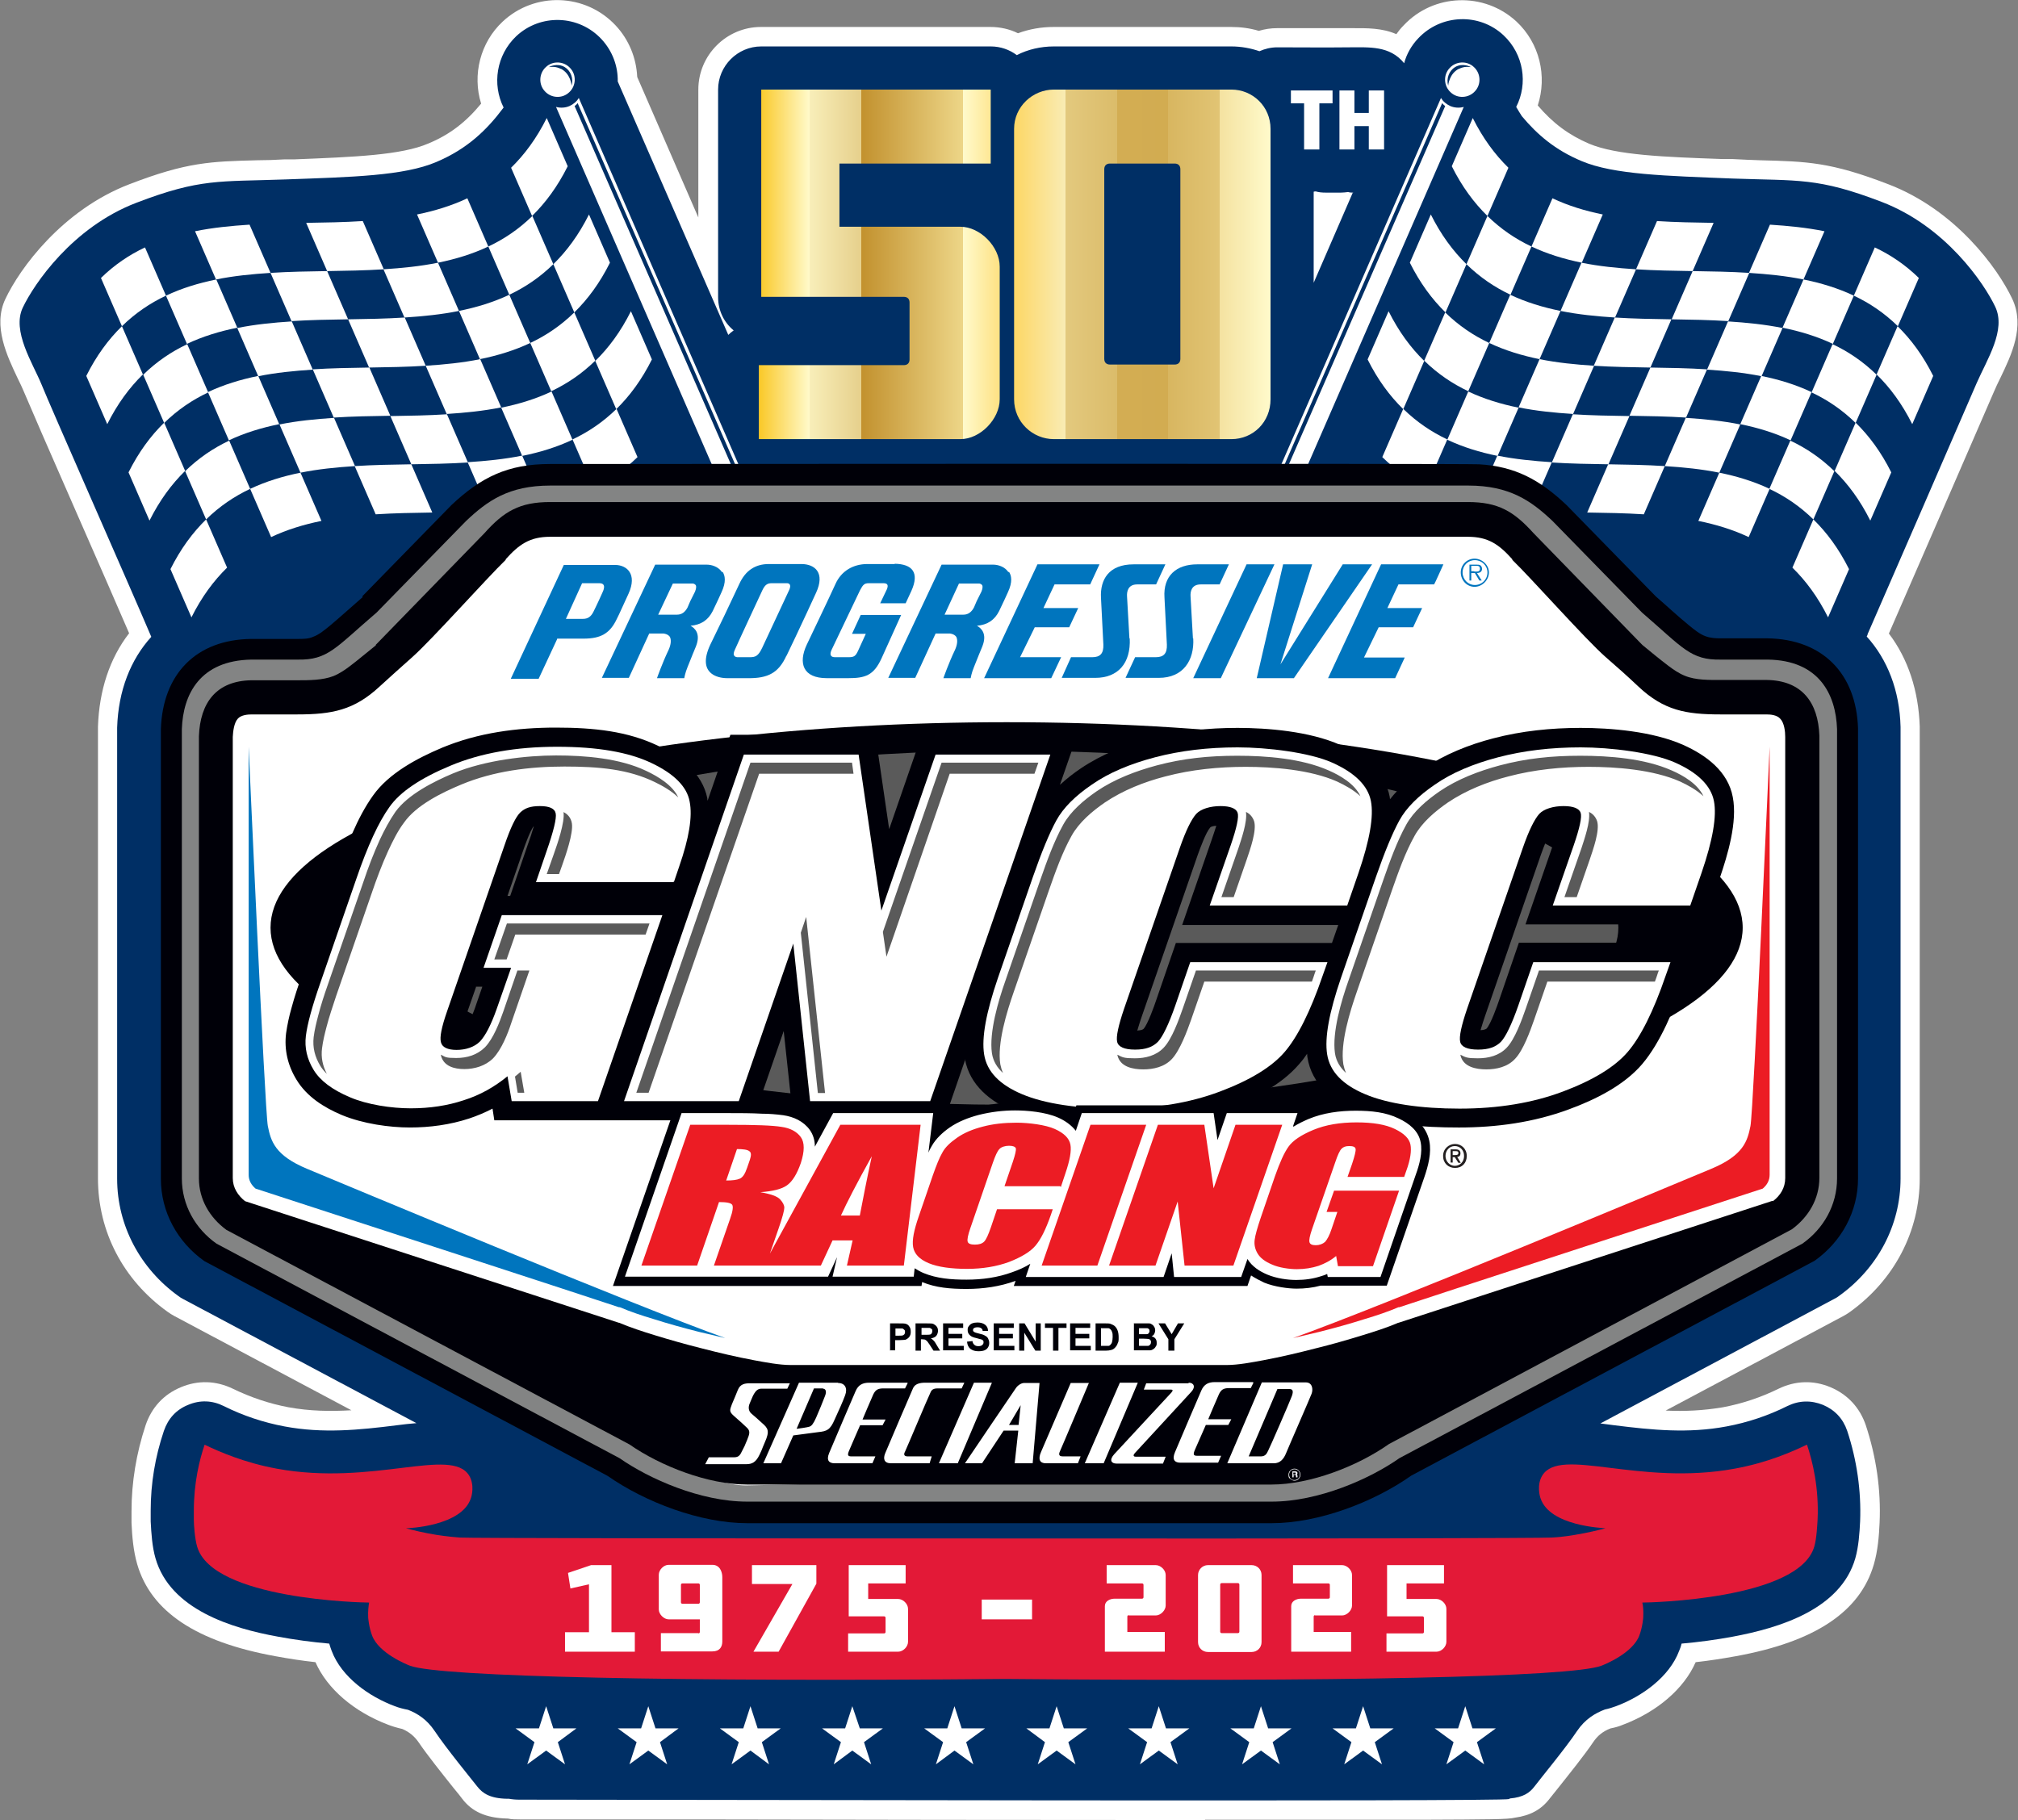
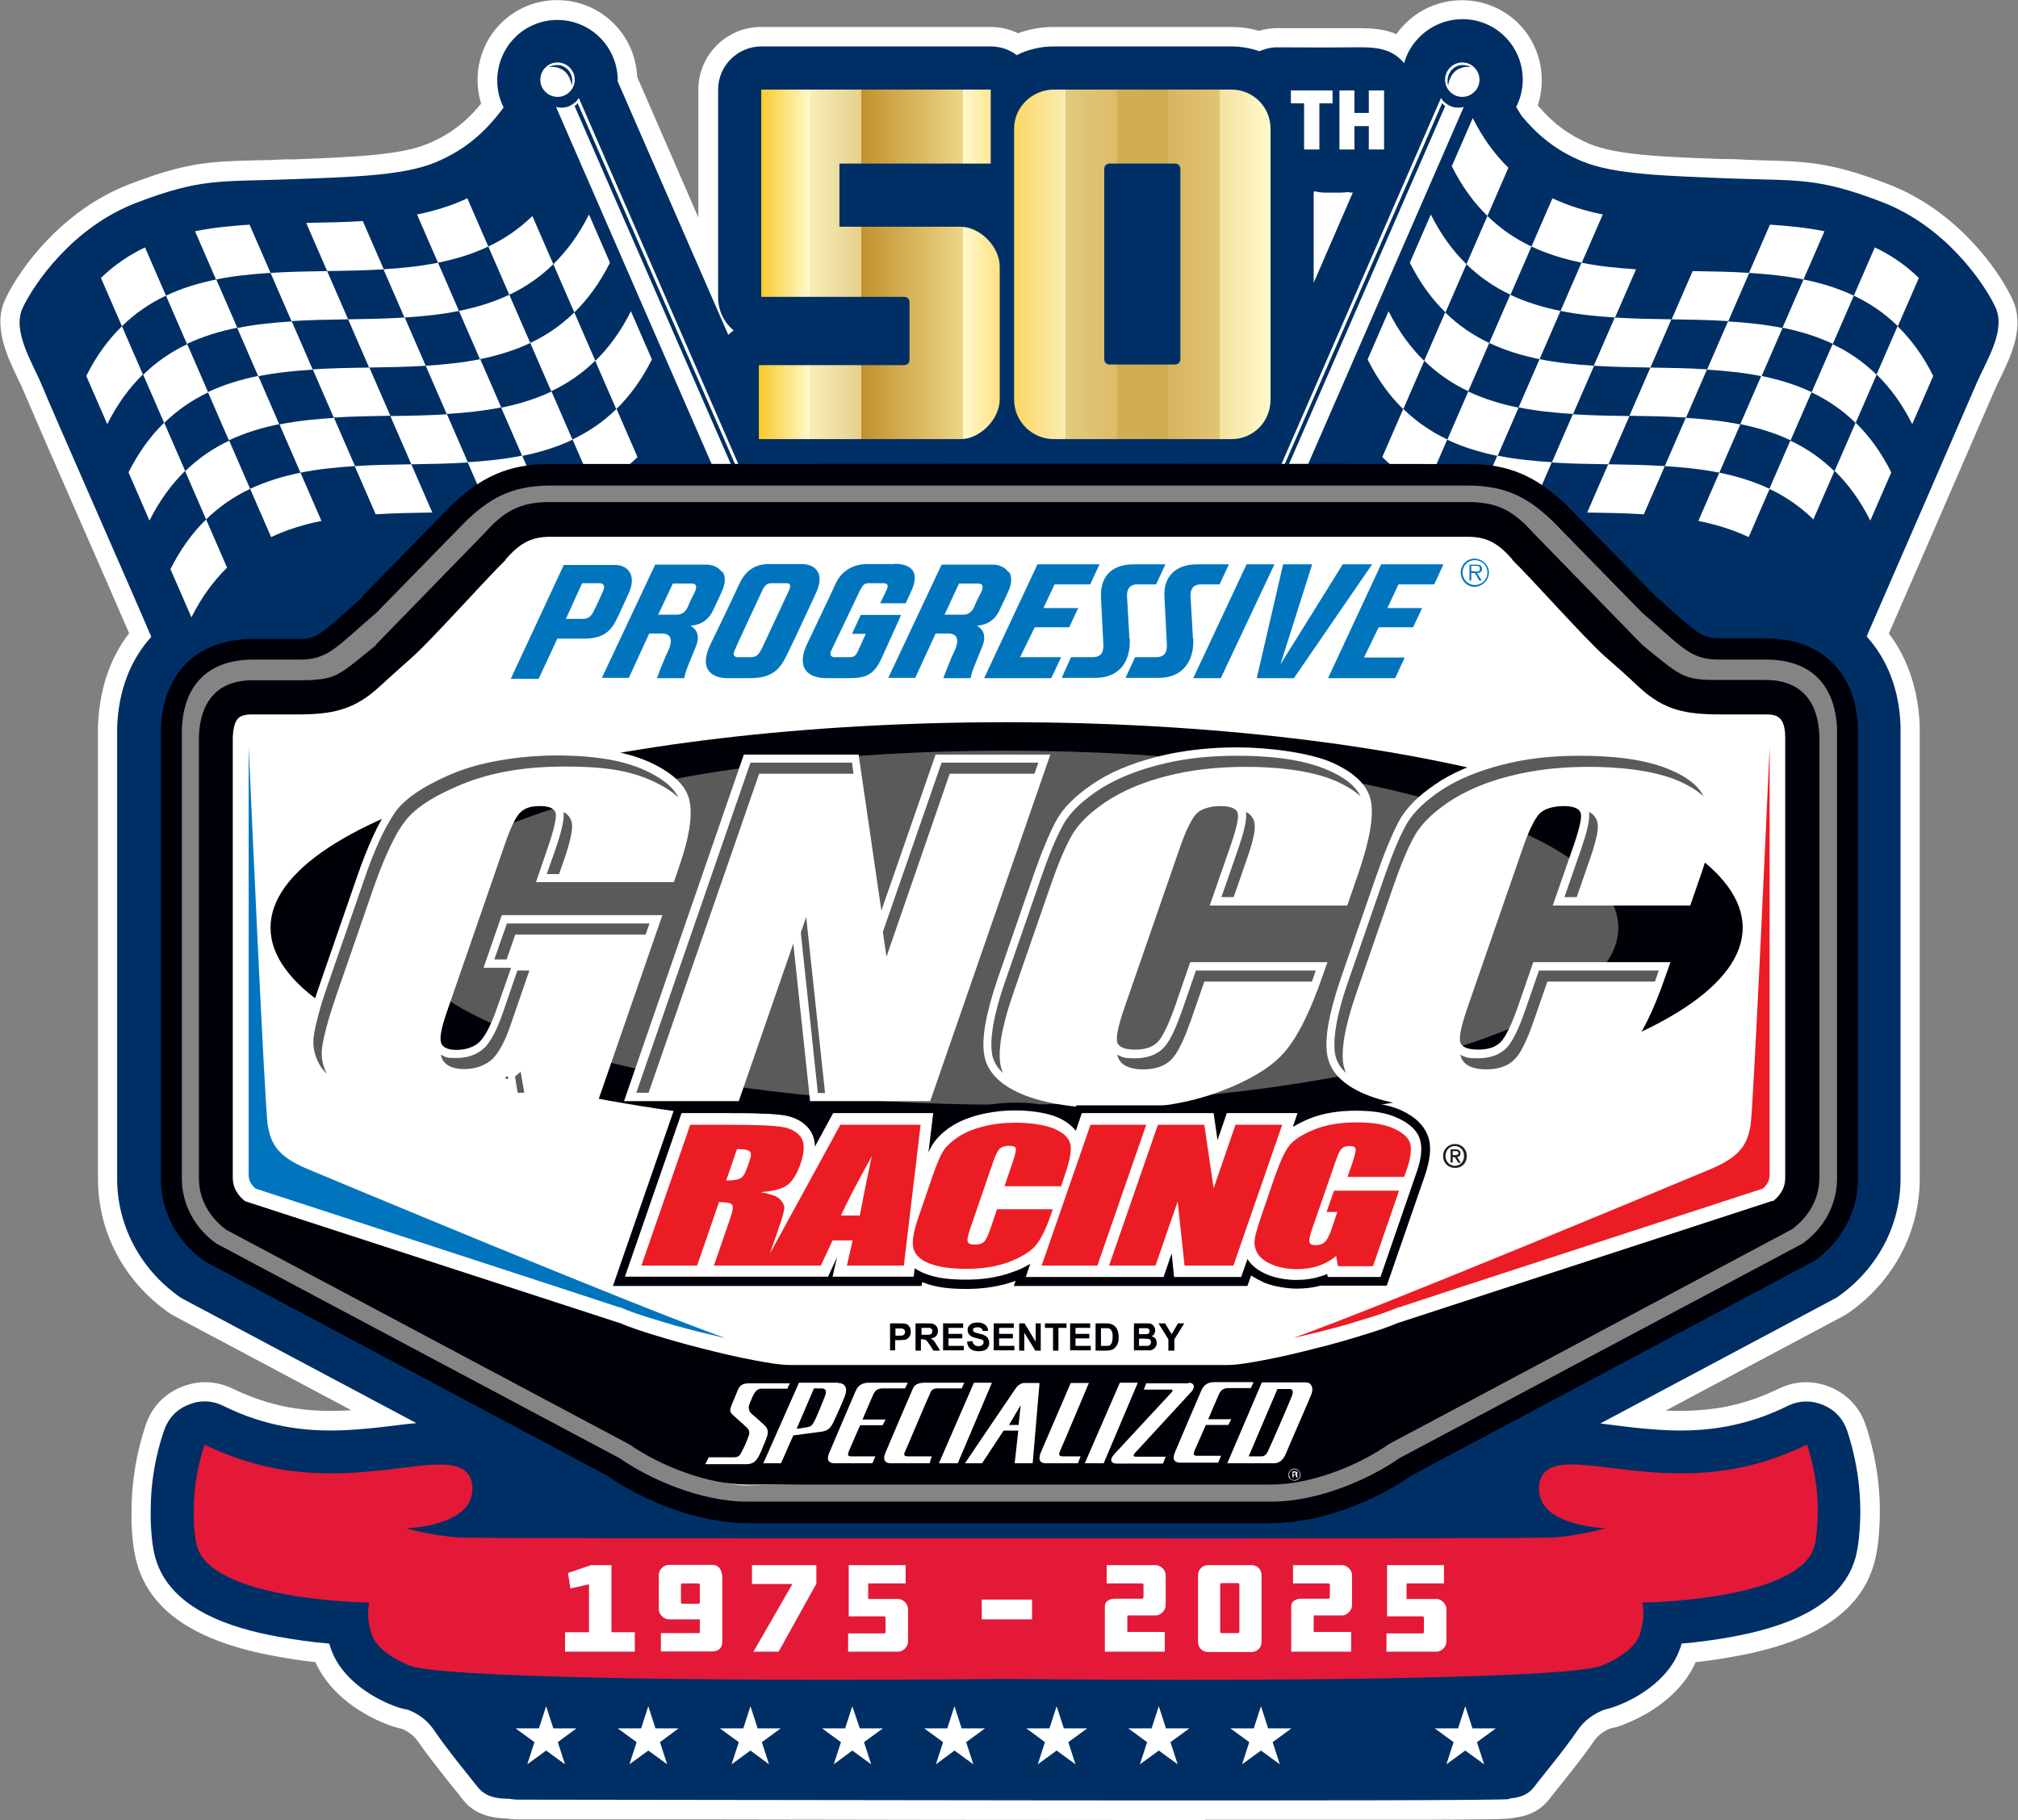
<svg xmlns="http://www.w3.org/2000/svg" id="Layer_1" viewBox="0 0 673.6 607.6">
  <rect x="0" y="0" width="673.6" height="607.6" fill="#808080" stroke="none" />
  <defs>
    <style>.cls-1,.cls-2{fill:#000008;}.cls-3,.cls-4,.cls-2,.cls-5,.cls-6,.cls-7,.cls-8,.cls-9{fill-rule:evenodd;}.cls-3,.cls-10{fill:#fff;}.cls-4{fill:#002f65;}.cls-5{fill:#231f20;}.cls-6{fill:#5a5a5a;}.cls-7{fill:#838484;}.cls-8,.cls-11{fill:#ec1c24;}.cls-9{fill:#0075be;}.cls-12{fill:url(#New_Gradient_Swatch_1);}.cls-13{fill:#e31937;}</style>
    <linearGradient id="New_Gradient_Swatch_1" x1="253.2" y1="88.3" x2="424.1" y2="88.3" gradientUnits="userSpaceOnUse">
      <stop offset="0" stop-color="#fac826" />
      <stop offset=".1" stop-color="#fffacb" />
      <stop offset=".1" stop-color="#f8eeb9" />
      <stop offset=".2" stop-color="#e6d08c" />
      <stop offset=".2" stop-color="#cba045" />
      <stop offset=".2" stop-color="#c2912e" />
      <stop offset=".4" stop-color="#edd688" />
      <stop offset=".4" stop-color="#fffacb" />
      <stop offset=".5" stop-color="#fdd766" />
      <stop offset=".6" stop-color="#f9ecb4" />
      <stop offset=".6" stop-color="#eeda98" />
      <stop offset=".6" stop-color="#e3c97e" />
      <stop offset=".7" stop-color="#dbbc6a" />
      <stop offset=".7" stop-color="#d6b35b" />
      <stop offset=".7" stop-color="#d3ad53" />
      <stop offset=".8" stop-color="#d2ac51" />
      <stop offset=".8" stop-color="#d3ae54" />
      <stop offset=".8" stop-color="#d8b660" />
      <stop offset=".9" stop-color="#e1c474" />
      <stop offset=".9" stop-color="#edd790" />
      <stop offset=".9" stop-color="#f4e2a0" />
      <stop offset="1" stop-color="#fffacb" />
    </linearGradient>
  </defs>
  <path class="cls-10" d="M402.3,607.6c-55.3,0-121.6-.1-170.2-.2-27.2,0-48.5,0-58.5,0-1.5,0-2.8,0-4.1-.3-.1,0-.2,0-.3,0-7-.2-11.7-2.3-15-6.7-.4-.6-1.5-1.9-2.8-3.5-3.5-4.4-8.8-11-11.7-15.3-1.4-2-3.1-3.4-5.4-4.4-1.8-.4-3.4-.9-4.7-1.4-11.4-4.3-20.4-12-24.3-20.9-4.6-.5-9.1-1.2-13.4-2-26.4-4.8-41.5-14.9-46.1-30.7-1.3-4.5-1.7-9.3-1.9-13.8,0-1.3,0-2.6,0-3.9,0-9.7,1.6-19.3,4.7-28.7,2-5.9,6-10.3,11.8-12.7,5.7-2.4,11.7-2.2,17.3.5,6,2.9,12.2,5,18.6,6.2,7.1,1.3,13.9,1.4,21,1l-59-31.4c-.9-.5-1.6-.9-2.4-1.5-14.8-10.6-23.2-26.8-23.2-44.5v-150.1c0-.2,0-.4,0-.7h0c.4-12.1,3.9-22.8,10.4-31.2-3.9-9.1-10.8-24.8-17.5-40.1-8.4-19.1-16.2-37.1-17.7-40.7-.5-1.2-1.2-2.7-2-4.3-3.5-7.4-8.4-17.5-4.1-26.5,4.8-10.2,19-29.7,41.4-38.3,19.2-7.4,27.1-7.6,42.8-8,2.7,0,5.8-.1,9.1-.3h3.3c19.9-.8,35.6-1.4,44.6-5.3,7-2.9,12.4-7,17.6-13.3-3-9.6-.3-20.4,7.2-27.4,10.7-10,27.6-9.5,37.7,1.3,4.4,4.7,6.9,10.8,7.2,17.2l20.4,46.9V29.9c0-11.5,9.4-20.9,20.9-20.9h76.6c3.2,0,6.4.7,9.2,2.1,3.8-1.4,7.8-2.1,11.9-2.1h59.2c3.2,0,6.3.4,9.3,1.3,2-.6,4-.9,6.1-.9,3.4,0,6.8,0,10.1,0,4.5,0,9.2,0,13.8,0h1.5c4.5,0,9.6-.1,14.4,2,.7-1,1.5-2,2.4-2.9,10-10.7,26.9-11.3,37.7-1.3,7.7,7.2,10.3,18.2,7.1,28,5,5.9,10.4,9.9,17.2,12.8,9.1,3.8,24.8,4.4,44.6,5.1h3.3c3.4.2,6.4.3,9.1.4,15.7.4,23.6.6,42.8,8,22.5,8.6,36.6,28.1,41.4,38.3,4.3,9.2-.3,18.7-4,26.4-.8,1.6-1.5,3.1-2.1,4.5-12.1,28-24.5,56.4-35.1,80.8,6.4,8.4,9.9,19.1,10.3,31h0c0,.4,0,.6,0,.8v150.1c0,17.7-8.5,33.9-23.2,44.5-.8.6-1.5,1-2.4,1.5l-59.2,31.5c6.4.3,12.6,0,19.1-1.1,6.4-1.2,12.7-3.3,18.6-6.2,5.6-2.7,11.6-2.9,17.3-.5,5.7,2.4,9.8,6.8,11.8,12.7,3.5,10.6,5.1,21.6,4.6,32.6-.2,4.5-.6,9.3-1.9,13.8-4.6,15.9-19.7,25.9-46.1,30.7-4.4.8-8.9,1.5-13.4,2-3.9,8.9-12.9,16.6-24.3,20.9-1.2.5-2.5.9-4.1,1.2-2.6,1-4.4,2.5-5.8,4.6-2.9,4.3-8.2,10.9-11.7,15.3-1.3,1.6-2.3,2.9-2.8,3.5-2.8,3.7-6.5,5.7-11.6,6.4-2.4.6-8.3.6-31.2.7-16.4,0-40.1,0-70.5,0h-1.8ZM173.7,594.3c10,0,31.3,0,58.5,0,88.6.1,250.5.4,269.3-.2h.1c0,0,1.9-.3,1.9-.3,2.7-.2,3.2-.9,3.6-1.4.6-.8,1.6-2,3-3.8,3.2-3.9,8.4-10.5,11-14.4,3-4.5,7.1-7.7,12.5-9.7l.4-.2h.4c1.1-.4,2.1-.6,2.9-.9,6.3-2.4,14.6-7.6,17.3-14.7.2-.6.4-1.2.6-1.9l1.2-4.3,4.4-.4c5.6-.5,11.1-1.2,16.4-2.2,21.1-3.9,32.8-10.9,35.9-21.6.9-3.2,1.2-7.2,1.4-10.8.4-9.4-.9-18.8-3.9-27.9-.8-2.3-2.2-3.9-4.5-4.8-2.2-.9-4.4-.9-6.5.2-7,3.5-14.4,5.9-22,7.3-13.5,2.5-25.9,1.3-39.5-.4h-.6c-1.3-.2-2.6-.4-4-.5l-20.9-2.3,96.7-51.5c.3-.2.6-.3.9-.6,11.3-8.1,17.8-20.5,17.8-33.9v-150.5c-.3-10.4-3.7-19.4-9.7-26l-3-3.3,2-4c0-.1.1-.3.2-.4,10.9-25.1,23.8-54.6,36.4-83.7.7-1.6,1.5-3.3,2.3-4.9,2.6-5.5,5.6-11.7,4-15.2-3.7-7.8-15.7-24.5-34.4-31.7-17.1-6.6-23.3-6.7-38.5-7.1-2.8,0-5.9-.2-9.3-.3h-3.3c-21.2-.9-38-1.5-49.2-6.3-8.9-3.8-16-9.1-22.4-16.8l-.4-.5c-.8-1.1-1.5-2.3-2.2-3.5l-1.8-3,1.6-3.1c2.7-5.4,1.6-12-2.9-16.2-5.5-5.1-14.2-4.9-19.3.7-1.5,1.6-2.6,3.5-3.2,5.6l-3.4,12.1-7.9-9.8c-2.2-2.7-5.1-3-11.7-2.9h-1.6c-4.7,0-9.4,0-13.9,0-3.4,0-6.7,0-10.1,0s-2.2.2-3.2.7l-2.4,1.1-2.5-.9c-2.3-.8-4.7-1.3-7.2-1.3h-59.2c-3.3,0-6.5.8-9.5,2.2l-3.6,1.8-3.2-2.5c-1.4-1.1-3-1.6-4.8-1.6h-76.6c-4.4,0-7.9,3.5-7.9,7.9v69.2c0,2.4,1,4.6,2.9,6.1l6.5,5.4-6.9,4.9c-.3.2-.7.5-1,.8l-6.7,6.6-41.2-94.6v-1.4c0-3.6-1.2-7-3.6-9.6-5.1-5.5-13.8-5.8-19.3-.7-4.4,4.1-5.6,10.7-2.9,16.1l1.8,3.6-2.4,3.2c-4.9,6.6-12.3,14.8-25.2,20.3-11.3,4.8-28,5.4-49.2,6.2h-3.3c-3.4.2-6.5.3-9.3.4-15.1.4-21.4.5-38.5,7.1-18.7,7.2-30.6,23.9-34.4,31.7-1.6,3.5,1.7,10.3,4.1,15.3.8,1.7,1.6,3.4,2.3,4.9,1.4,3.4,9.3,21.4,17.6,40.4,7.7,17.6,15.7,35.8,19.1,43.8l1.7,3.9-2.8,3.1c-6,6.6-9.4,15.6-9.7,26v.4s0,150.1,0,150.1c0,13.5,6.5,25.8,17.8,34,.3.2.6.4.9.6l96.7,51.5-21.4,2.1c-1.9.2-3.9.4-5.8.7h-.5c-13.6,1.7-26,2.9-39.5.4-7.6-1.4-15-3.9-22-7.3-2.2-1.1-4.3-1.1-6.5-.2-2.2.9-3.7,2.5-4.5,4.8-2.7,8-4,16.3-4,24.6,0,1.1,0,2.2,0,3.3.2,3.5.4,7.6,1.4,10.8,3.1,10.7,14.8,17.7,35.9,21.6,5.3,1,10.8,1.7,16.4,2.2l4.4.4,1.2,4.3c.2.7.4,1.3.6,1.9,2.7,7.1,11,12.3,17.3,14.7.9.3,2.1.7,3.5,1h.5c0,.1.5.3.5.3,5.1,2,9,5.1,11.9,9.5,2.6,3.9,7.9,10.4,11,14.4,1.4,1.8,2.5,3.1,3,3.8.4.6,1,1.4,4.8,1.5h.8c0,0,1,0,1,0,.7.1,1.6.2,2.5.2ZM432,125.6V58.6l5.3-1c.1,0,.2,0,.4,0l1.5-.4,1.5.4c.6.1,1.2.2,1.8.2h5.1c.4,0,.9,0,1.3-.1l1.1-.2,1.1.2c.3,0,.6,0,.9.1l9.4.5-29.4,67.3Z" />
  <path class="cls-4" d="M451.7,64.3c-.6,0-1.1,0-1.7-.2-.8.1-1.6.2-2.4.2h-5.1c-1.2,0-2.3-.1-3.3-.4-.2,0-.4,0-.7.1v30.4l13.1-30.2ZM623.4,211.8c0,.2-.2.4-.3.7,6.9,7.6,11,18,11.3,30.2h0c0,.3,0,.4,0,.6v150.1c0,15.8-7.8,30.1-20.5,39.2-.5.4-1,.7-1.6,1l-78.1,41.6c1.6.2,3.1.4,4.6.6,12.8,1.6,24.7,2.8,37.5.4,7-1.3,13.9-3.6,20.3-6.8,3.9-1.9,7.9-2,11.9-.4,4,1.7,6.7,4.6,8.1,8.7,3.2,9.7,4.7,20,4.3,30.2-.2,4-.5,8.4-1.6,12.3-4.9,17.1-25.4,23.3-41,26.2-5.4,1-11.2,1.8-17,2.3-.2.9-.5,1.7-.8,2.4-3.3,8.8-12.5,15.3-21.1,18.5-1.1.4-2.3.8-3.7,1.1-3.2,1.2-6.6,3.2-9.3,7.2-3.8,5.7-12.5,16.2-14.2,18.5-1.6,2.1-3.7,3.6-8.2,4,0,0-.2.1-.3.2-1.2.9-285.3.2-330.3.2-1.3,0-2.4-.1-3.5-.3-.2,0-.4,0-.6,0-5.7-.1-8.2-1.8-10-4.1-1.8-2.3-10.4-12.8-14.2-18.5-2.6-3.9-5.8-5.9-8.9-7.1-1.6-.3-3.1-.7-4.4-1.2-8.6-3.2-17.8-9.7-21.1-18.5-.3-.7-.5-1.5-.8-2.4-5.8-.5-11.6-1.3-17-2.3-15.6-2.8-36.1-9.1-41-26.2-1.1-3.8-1.4-8.3-1.6-12.3,0-1.2,0-2.4,0-3.6,0-9.1,1.5-18,4.4-26.6,1.4-4.1,4.1-7.1,8.1-8.7,4-1.7,8.1-1.5,11.9.4,6.4,3.2,13.3,5.5,20.3,6.8,12.8,2.4,24.8,1.2,37.5-.4,2.1-.3,4.3-.5,6.5-.7l-77.8-41.4c-.6-.3-1.1-.6-1.6-1-12.7-9.1-20.5-23.5-20.5-39.2v-150.1c0-.2,0-.3,0-.5h0c.4-12.4,4.5-22.7,11.4-30.3-7.1-16.7-34-77.6-36.7-84.4-2.9-7-9.9-17.7-6.2-25.5,3.7-7.8,16.5-26.8,37.9-35s27.6-7,49.8-7.8c22.2-.8,39.5-1.2,50.3-5.8,10.4-4.4,16.9-10.7,22.5-18.2-3.9-7.8-2.4-17.5,4.2-23.8,8.1-7.6,20.9-7.2,28.5,1,3.7,4,5.5,9.1,5.4,14.1l36.9,84.6c.5-.5,1.1-1,1.8-1.5-3.2-2.6-5.2-6.6-5.2-11.1V29.9c0-7.9,6.5-14.4,14.4-14.4h76.6c3.3,0,6.3,1.1,8.7,2.9,3.7-1.9,8-2.9,12.4-2.9h59.2c3.3,0,6.5.6,9.4,1.6,1.8-.8,3.8-1.3,5.9-1.3,8,0,16,.1,24,0,6.8,0,13.6-.6,18.4,5.3.8-3,2.4-5.9,4.7-8.3,7.6-8.1,20.4-8.6,28.5-1,6.7,6.3,8.2,16.1,4.2,23.9.6,1.1,1.3,2.1,1.9,3.1,5.1,6.1,11.1,11.3,20,15,10.7,4.5,28,4.9,50.3,5.8,22.2.8,28.4-.4,49.8,7.8s34.2,27.2,37.9,35-2.7,17.5-6.2,25.5c-12,27.8-24.3,56-36.4,83.8Z" />
  <path class="cls-10" d="M496.5,72.1c-4.5-4.4-8.5-9.8-11.9-16.6,2.3-5.4,4.7-10.7,7-16.1,3.4,6.8,7.4,12.2,11.9,16.6-2.3,5.4-4.7,10.7-7,16.1" />
  <path class="cls-10" d="M504.2,98.4c-5.3-2.5-10.2-5.8-14.7-10.2,2.3-5.4,4.7-10.7,7-16.1,4.5,4.4,9.4,7.7,14.7,10.2-2.3,5.4-4.7,10.7-7,16.1" />
  <path class="cls-10" d="M528,87.7c-5.9-1.2-11.5-2.9-16.8-5.4,2.3-5.4,4.7-10.7,7-16.1,5.3,2.5,10.9,4.2,16.8,5.4-2.3,5.4-4.7,10.7-7,16.1" />
  <path class="cls-10" d="M539.1,106c-6.2-.4-12.3-1-18.2-2.2,2.3-5.4,4.7-10.7,7-16.1,5.9,1.2,12,1.8,18.2,2.2-2.3,5.4-4.7,10.7-7,16.1" />
-   <path class="cls-10" d="M565,90.5c-6.3-.1-12.7-.2-18.9-.6,2.3-5.4,4.7-10.7,7-16.1,6.2.4,12.5.5,18.9.6l-7,16.1Z" />
  <path class="cls-10" d="M576.9,107.2c-6.2-.4-12.5-.5-18.9-.6,2.3-5.4,4.7-10.7,7-16.1,6.3.1,12.7.2,18.9.6-2.3,5.4-4.7,10.7-7,16.1" />
  <path class="cls-10" d="M602,93.3c-5.9-1.2-12-1.8-18.2-2.2,2.3-5.4,4.7-10.7,7-16.1,6.2.4,12.3,1,18.2,2.2-2.3,5.4-4.7,10.7-7,16.1" />
  <path class="cls-10" d="M611.8,114.8c-5.3-2.5-10.9-4.2-16.8-5.4,2.3-5.4,4.7-10.7,7-16.1,5.9,1.2,11.5,2.9,16.8,5.4-2.3,5.4-4.7,10.7-7,16.1" />
  <path class="cls-10" d="M633.5,108.9c-4.5-4.4-9.4-7.7-14.7-10.2,2.3-5.4,4.7-10.7,7-16.1,5.3,2.5,10.2,5.8,14.7,10.2l-7,16.1Z" />
  <path class="cls-10" d="M638.3,141.6c-3.4-6.8-7.4-12.2-11.9-16.6,2.3-5.4,4.7-10.7,7-16.1,4.5,4.4,8.5,9.8,11.9,16.6l-7,16.1Z" />
  <path class="cls-10" d="M482.5,104.3c-4.5-4.4-8.5-9.8-11.9-16.6,2.3-5.4,4.7-10.7,7-16.1,3.4,6.8,7.4,12.2,11.9,16.6-2.3,5.4-4.7,10.7-7,16.1" />
  <path class="cls-10" d="M490.1,130.6c-5.3-2.5-10.2-5.8-14.7-10.2,2.3-5.4,4.7-10.7,7-16.1,4.5,4.4,9.4,7.7,14.7,10.2-2.3,5.4-4.7,10.7-7,16.1" />
  <path class="cls-10" d="M513.9,119.9c-5.9-1.2-11.5-2.9-16.8-5.4,2.3-5.4,4.7-10.7,7-16.1,5.3,2.5,10.9,4.2,16.8,5.4-2.3,5.4-4.7,10.7-7,16.1" />
  <path class="cls-10" d="M525.1,138.2c-6.2-.4-12.3-1-18.2-2.2,2.3-5.4,4.7-10.7,7-16.1,5.9,1.2,12,1.8,18.2,2.2-2.3,5.4-4.7,10.7-7,16.1" />
  <path class="cls-10" d="M550.9,122.7c-6.3-.1-12.7-.2-18.9-.6,2.3-5.4,4.7-10.7,7-16.1,6.2.4,12.5.5,18.9.6l-7,16.1Z" />
  <path class="cls-10" d="M562.8,139.4c-6.2-.4-12.5-.5-18.9-.6,2.3-5.4,4.7-10.7,7-16.1,6.3.1,12.7.2,18.9.6-2.3,5.4-4.7,10.7-7,16.1" />
  <path class="cls-10" d="M588,125.6c-5.9-1.2-12-1.8-18.2-2.2,2.3-5.4,4.7-10.7,7-16.1,6.2.4,12.3,1,18.2,2.2-2.3,5.4-4.7,10.7-7,16.1" />
  <path class="cls-10" d="M597.7,147c-5.3-2.5-10.9-4.2-16.8-5.4,2.3-5.4,4.7-10.7,7-16.1,5.9,1.2,11.5,2.9,16.8,5.4-2.3,5.4-4.7,10.7-7,16.1" />
  <path class="cls-10" d="M619.4,141.2c-4.5-4.4-9.4-7.7-14.7-10.2,2.3-5.4,4.7-10.7,7-16.1,5.3,2.5,10.2,5.8,14.7,10.2l-7,16.1Z" />
  <path class="cls-10" d="M624.3,173.8c-3.4-6.8-7.4-12.2-11.9-16.6,2.3-5.4,4.7-10.7,7-16.1,4.5,4.4,8.5,9.8,11.9,16.6l-7,16.1Z" />
  <path class="cls-10" d="M468.4,136.6c-4.5-4.4-8.5-9.8-11.9-16.6,2.3-5.4,4.7-10.7,7-16.1,3.4,6.8,7.4,12.2,11.9,16.6-2.3,5.4-4.7,10.7-7,16.1" />
  <path class="cls-10" d="M476.1,162.8c-5.3-2.5-10.2-5.8-14.7-10.2,2.3-5.4,4.7-10.7,7-16.1,4.5,4.4,9.4,7.7,14.7,10.2-2.3,5.4-4.7,10.7-7,16.1" />
  <path class="cls-10" d="M499.9,152.2c-5.9-1.2-11.5-2.9-16.8-5.4,2.3-5.4,4.7-10.7,7-16.1,5.3,2.5,10.9,4.2,16.8,5.4-2.3,5.4-4.7,10.7-7,16.1" />
  <path class="cls-10" d="M511,170.4c-6.2-.4-12.3-1-18.2-2.2,2.3-5.4,4.7-10.7,7-16.1,5.9,1.2,12,1.8,18.2,2.2-2.3,5.4-4.7,10.7-7,16.1" />
  <path class="cls-10" d="M536.9,155c-6.3-.1-12.7-.2-18.9-.6,2.3-5.4,4.7-10.7,7-16.1,6.2.4,12.5.5,18.9.6-2.3,5.4-4.7,10.7-7,16.1" />
  <path class="cls-10" d="M548.7,171.7c-6.2-.4-12.5-.5-18.9-.6,2.3-5.4,4.7-10.7,7-16.1,6.3.1,12.7.2,18.9.6-2.3,5.4-4.7,10.7-7,16.1" />
  <path class="cls-10" d="M573.9,157.8c-5.9-1.2-12-1.8-18.2-2.2l7-16.1c6.2.4,12.3,1,18.2,2.2-2.3,5.4-4.7,10.7-7,16.1" />
  <path class="cls-10" d="M583.7,179.3c-5.3-2.5-10.9-4.2-16.8-5.4,2.3-5.4,4.7-10.7,7-16.1,5.9,1.2,11.5,2.9,16.8,5.4-2.3,5.4-4.7,10.7-7,16.1" />
  <path class="cls-10" d="M605.3,173.4c-4.5-4.4-9.4-7.7-14.7-10.2,2.3-5.4,4.7-10.7,7-16.1,5.3,2.5,10.2,5.8,14.7,10.2l-7,16.1Z" />
-   <path class="cls-10" d="M610.2,206.1c-3.4-6.8-7.4-12.2-11.9-16.6,2.3-5.4,4.7-10.7,7-16.1,4.5,4.4,8.5,9.8,11.9,16.6l-7,16.1Z" />
  <path class="cls-10" d="M481.4,34.4c.1.2.3.4.5.6.2.2.4.3.5.4l-61.9,141.9h6.4l61.7-141.6c-1.5.4-3.1.3-4.5-.3-1.3-.6-2.4-1.5-3.1-2.7l-63,144.6h1.1c20.8-47.6,41.5-95.3,62.3-142.9" />
  <path class="cls-10" d="M492,22.4c-2.3-2.2-6-2-8.1.3-2.2,2.3-2,6,.3,8.1,2.3,2.2,6,2,8.1-.3,2.2-2.3,2-6-.3-8.1M486.9,23c-3.1,1.6-3.5,5.3-3.5,5.6-.7-2.4.3-5,2.3-6.2,2.5-1.5,5.2-.1,5.3,0-.7-.1-2.3-.3-4,.6Z" />
-   <path class="cls-10" d="M177.6,72.1c4.5-4.4,8.5-9.8,11.9-16.6-2.3-5.4-4.7-10.7-7-16.1-3.4,6.8-7.4,12.2-11.9,16.6,2.3,5.4,4.7,10.7,7,16.1" />
  <path class="cls-10" d="M170,98.4c5.3-2.5,10.2-5.8,14.7-10.2-2.3-5.4-4.7-10.7-7-16.1-4.5,4.4-9.4,7.7-14.7,10.2,2.3,5.4,4.7,10.7,7,16.1" />
  <path class="cls-10" d="M146.2,87.7c5.9-1.2,11.5-2.9,16.8-5.4-2.3-5.4-4.7-10.7-7-16.1-5.3,2.5-10.9,4.2-16.8,5.4,2.3,5.4,4.7,10.7,7,16.1" />
  <path class="cls-10" d="M135,106c6.2-.4,12.3-1,18.2-2.2-2.3-5.4-4.7-10.7-7-16.1-5.9,1.2-12,1.8-18.2,2.2,2.3,5.4,4.7,10.7,7,16.1" />
  <path class="cls-10" d="M109.2,90.5c6.3-.1,12.7-.2,18.9-.6-2.3-5.4-4.7-10.7-7-16.1-6.2.4-12.5.5-18.9.6l7,16.1Z" />
  <path class="cls-10" d="M97.3,107.2c6.2-.4,12.5-.5,18.9-.6-2.3-5.4-4.7-10.7-7-16.1-6.3.1-12.7.2-18.9.6,2.3,5.4,4.7,10.7,7,16.1" />
  <path class="cls-10" d="M72.1,93.3c5.9-1.2,12-1.8,18.2-2.2-2.3-5.4-4.7-10.7-7-16.1-6.2.4-12.3,1-18.2,2.2,2.3,5.4,4.7,10.7,7,16.1" />
  <path class="cls-10" d="M62.4,114.8c5.3-2.5,10.9-4.2,16.8-5.4-2.3-5.4-4.7-10.7-7-16.1-5.9,1.2-11.5,2.9-16.8,5.4,2.3,5.4,4.7,10.7,7,16.1" />
  <path class="cls-10" d="M40.7,108.9c4.5-4.4,9.4-7.7,14.7-10.2-2.3-5.4-4.7-10.7-7-16.1-5.3,2.5-10.2,5.8-14.7,10.2l7,16.1Z" />
  <path class="cls-10" d="M35.8,141.6c3.4-6.8,7.4-12.2,11.9-16.6-2.3-5.4-4.7-10.7-7-16.1-4.5,4.4-8.5,9.8-11.9,16.6l7,16.1Z" />
  <path class="cls-10" d="M191.7,104.3c4.5-4.4,8.5-9.8,11.9-16.6-2.3-5.4-4.7-10.7-7-16.1-3.4,6.8-7.4,12.2-11.9,16.6,2.3,5.4,4.7,10.7,7,16.1" />
  <path class="cls-10" d="M184,130.6c5.3-2.5,10.2-5.8,14.7-10.2-2.3-5.4-4.7-10.7-7-16.1-4.5,4.4-9.4,7.7-14.7,10.2,2.3,5.4,4.7,10.7,7,16.1" />
  <path class="cls-10" d="M160.2,119.9c5.9-1.2,11.5-2.9,16.8-5.4-2.3-5.4-4.7-10.7-7-16.1-5.3,2.5-10.9,4.2-16.8,5.4,2.3,5.4,4.7,10.7,7,16.1" />
  <path class="cls-10" d="M149.1,138.2c6.2-.4,12.3-1,18.2-2.2-2.3-5.4-4.7-10.7-7-16.1-5.9,1.2-12,1.8-18.2,2.2,2.3,5.4,4.7,10.7,7,16.1" />
  <path class="cls-10" d="M123.2,122.7c6.3-.1,12.7-.2,18.9-.6-2.3-5.4-4.7-10.7-7-16.1-6.2.4-12.5.5-18.9.6l7,16.1Z" />
  <path class="cls-10" d="M111.4,139.4c6.2-.4,12.5-.5,18.9-.6-2.3-5.4-4.7-10.7-7-16.1-6.3.1-12.7.2-18.9.6,2.3,5.4,4.7,10.7,7,16.1" />
  <path class="cls-10" d="M86.2,125.6c5.9-1.2,12-1.8,18.2-2.2-2.3-5.4-4.7-10.7-7-16.1-6.2.4-12.3,1-18.2,2.2,2.3,5.4,4.7,10.7,7,16.1" />
  <path class="cls-10" d="M76.4,147c5.3-2.5,10.9-4.2,16.8-5.4-2.3-5.4-4.7-10.7-7-16.1-5.9,1.2-11.5,2.9-16.8,5.4,2.3,5.4,4.7,10.7,7,16.1" />
  <path class="cls-10" d="M54.8,141.2c4.5-4.4,9.4-7.7,14.7-10.2-2.3-5.4-4.7-10.7-7-16.1-5.3,2.5-10.2,5.8-14.7,10.2l7,16.1Z" />
  <path class="cls-10" d="M49.9,173.8c3.4-6.8,7.4-12.2,11.9-16.6-2.3-5.4-4.7-10.7-7-16.1-4.5,4.4-8.5,9.8-11.9,16.6l7,16.1Z" />
  <path class="cls-10" d="M205.7,136.6c4.5-4.4,8.5-9.8,11.9-16.6-2.3-5.4-4.7-10.7-7-16.1-3.4,6.8-7.4,12.2-11.9,16.6,2.3,5.4,4.7,10.7,7,16.1" />
  <path class="cls-10" d="M198.1,162.8c5.3-2.5,10.2-5.8,14.7-10.2-2.3-5.4-4.7-10.7-7-16.1-4.5,4.4-9.4,7.7-14.7,10.2,2.3,5.4,4.7,10.7,7,16.1" />
  <path class="cls-10" d="M174.3,152.2c5.9-1.2,11.5-2.9,16.8-5.4-2.3-5.4-4.7-10.7-7-16.1-5.3,2.5-10.9,4.2-16.8,5.4,2.3,5.4,4.7,10.7,7,16.1" />
  <path class="cls-10" d="M163.1,170.4c6.2-.4,12.3-1,18.2-2.2-2.3-5.4-4.7-10.7-7-16.1-5.9,1.2-12,1.8-18.2,2.2,2.3,5.4,4.7,10.7,7,16.1" />
  <path class="cls-10" d="M137.3,155c6.3-.1,12.7-.2,18.9-.6-2.3-5.4-4.7-10.7-7-16.1-6.2.4-12.5.5-18.9.6,2.3,5.4,4.7,10.7,7,16.1" />
  <path class="cls-10" d="M125.4,171.7c6.2-.4,12.5-.5,18.9-.6-2.3-5.4-4.7-10.7-7-16.1-6.3.1-12.7.2-18.9.6,2.3,5.4,4.7,10.7,7,16.1" />
  <path class="cls-10" d="M100.3,157.8c5.9-1.2,12-1.8,18.2-2.2l-7-16.1c-6.2.4-12.3,1-18.2,2.2,2.3,5.4,4.7,10.7,7,16.1" />
  <path class="cls-10" d="M90.5,179.3c5.3-2.5,10.9-4.2,16.8-5.4-2.3-5.4-4.7-10.7-7-16.1-5.9,1.2-11.5,2.9-16.8,5.4,2.3,5.4,4.7,10.7,7,16.1" />
  <path class="cls-10" d="M68.8,173.4c4.5-4.4,9.4-7.7,14.7-10.2-2.3-5.4-4.7-10.7-7-16.1-5.3,2.5-10.2,5.8-14.7,10.2l7,16.1Z" />
  <path class="cls-10" d="M63.9,206.1c3.4-6.8,7.4-12.2,11.9-16.6-2.3-5.4-4.7-10.7-7-16.1-4.5,4.4-8.5,9.8-11.9,16.6l7,16.1Z" />
  <path class="cls-10" d="M192.8,34.4c-.1.2-.3.4-.5.6-.2.2-.4.3-.5.4l61.9,141.9h-6.4l-61.7-141.6c1.5.4,3.1.3,4.5-.3,1.3-.6,2.4-1.5,3.1-2.7l63,144.6h-1.1c-20.8-47.6-41.5-95.3-62.3-142.9" />
  <path class="cls-10" d="M182.2,22.4c2.3-2.2,6-2,8.1.3,2.2,2.3,2,6-.3,8.1-2.3,2.2-6,2-8.1-.3-2.2-2.3-2-6,.3-8.1M187.3,23c3.1,1.6,3.5,5.3,3.5,5.6.7-2.4-.3-5-2.3-6.2-2.5-1.5-5.2-.1-5.3,0,.7-.1,2.3-.3,4,.6Z" />
  <path class="cls-2" d="M120.9,199.1l29.8-30.5c9.9-9.3,18.8-13.7,32.9-13.7h8.4s296.7-.2,301.7.1c12,.7,20.2,5.1,29.2,13.6l29.8,30.5c3.7,3.2,7.2,6.5,11,9.6,1.6,1.3,3.6,3,5.6,3.7,1.6.6,3.4.7,5,.7h.1s15.6,0,15.6,0c18.6.3,29.6,12,30.2,30h0v150.3c0,11.1-5.5,21.1-14.5,27.5l-134.6,71.7h0c-12.6,8.9-31,15.9-46.6,15.9h-175.1c-15.6,0-34-7-46.6-15.8h0c0,0-134.6-71.7-134.6-71.7-9-6.4-14.5-16.4-14.5-27.5v-150.1h0c.6-18.2,11.6-29.9,30.2-30.1h15.6s0,0,0,0c1.7,0,3.5,0,5-.7,2-.7,4-2.4,5.6-3.7,3.7-3.1,7.3-6.4,11-9.6" />
  <path class="cls-7" d="M83.8,220.2h15.5c10.2.2,12.6-3.9,26.4-15.7l29.9-30.6c7.1-6.7,14.2-11.8,28.1-11.8h306.4c13.8,0,21,5.1,28.1,11.8l29.9,30.6c13.8,11.9,16.2,15.9,26.4,15.7h15.5c17.1.2,22.8,11.5,23.2,23.2v150c0,8.9-4.5,16.8-11.6,21.8l-134.5,71.6c-9.8,6.9-27,14.5-42.6,14.5h-175.1c-15.6,0-32.7-7.6-42.6-14.5l-134.5-71.6c-7.1-5-11.6-12.9-11.6-21.8v-150c.4-11.7,6.1-22.9,23.2-23.2" />
  <path class="cls-3" d="M83.8,229.7c-9.5.2-13.4,4.7-13.8,13.9v149.8c0,5.8,3,10.8,7.6,14.1h0c0,0,134.5,71.7,134.5,71.7,9.8,6.9,24.9,16.7,37,16.7l175.1-3.9c12.1,0,27.2-5.9,37-12.7l134.5-71.6h0c4.6-3.4,7.6-8.4,7.6-14.1v-149.8c-.4-9.1-4.3-13.7-13.8-13.9h-15.3c-3.8,0-7.5-.4-11.1-1.7-7.6-2.8-15.4-11-21.6-16.3h-.1c0-.1-30-30.9-30-30.9h-.1c-6.8-6.5-11.8-9.3-21.5-9.3H183.6c-9.7,0-14.7,2.8-21.5,9.2h-.1c0,.1-30.1,30.9-30.1,30.9h0c-6.2,5.4-14,13.5-21.6,16.4-3.6,1.3-7.2,1.8-11.1,1.7h-15.3Z" />
  <path class="cls-2" d="M336,241.1c135.7,0,245.7,30.7,245.7,68.6s-110,68.6-245.7,68.6-245.7-30.7-245.7-68.6,110-68.6,245.7-68.6" />
  <path class="cls-6" d="M336,250.6c112.8,0,204.2,26.4,204.2,59.1s-91.4,59.1-204.2,59.1-204.2-26.4-204.2-59.1,91.4-59.1,204.2-59.1" />
  <path class="cls-2" d="M591.8,401c2.5-1.9,4.1-4.5,4.1-7.7v-147.3c0-1.8-.3-4.7-1.7-6.1-1.1-1.2-3.1-1.4-4.6-1.4h-15.3c-11.5,0-18.9-1.3-27.4-9.3-3.6-3.4-7.3-6.7-11-9.9-6.8-6-24.6-26.1-31.1-32.4h0c0,0,0-.2,0-.2-4.4-4.9-8-7.5-14.8-7.5H183.6c-6.8,0-10.4,2.6-14.8,7.5h0c0,.1,0,.2,0,.2-6.5,6.3-24.4,26.4-31.1,32.4-3.7,3.3-7.4,6.6-11,9.9-8.5,7.9-15.9,9.3-27.4,9.3h-15.2c-1.5,0-3.6.2-4.7,1.4-1.3,1.4-1.6,4.3-1.7,6.1v147.3c0,3.2,1.7,5.8,4.1,7.7l124.8,40.6h.1c3.8,1.6,7.8,2.9,11.7,4.1,5.2,1.6,10.5,3.1,15.7,4.4,5.8,1.5,11.7,2.9,17.6,4,3.8.7,8.4,1.6,12.3,1.6h145.4c3.9,0,8.5-.9,12.3-1.6,5.9-1.1,11.8-2.5,17.6-4,5.3-1.3,10.5-2.8,15.7-4.4,3.9-1.2,8-2.5,11.7-4.1h.1c0,0,124.8-40.7,124.8-40.7ZM125.4,215.3l36.3-37.3c6.5-7.3,11.8-10.4,21.9-10.4h306.4c10.1,0,15.3,3.1,21.9,10.4l36.3,37.3c2.8,2.3,5.7,4.7,8.6,6.9,1.7,1.3,3.6,2.6,5.6,3.4,3.6,1.5,8.2,1.4,12,1.4h15.4c11.7.2,17.1,7.5,17.5,18.6h0v147.6c0,7-3.6,13.1-9.2,17.2h0s-134.5,71.7-134.5,71.7h0c-10.5,7.4-26.3,13.5-39.2,13.5h-175.1c-12.9,0-28.7-6.1-39.2-13.4h0s-134.5-71.6-134.5-71.6h0c-5.6-4.1-9.2-10.2-9.2-17.2v-147.6h0c.4-11.2,5.8-18.5,17.5-18.7h15.4c3.8,0,8.4,0,12-1.4,2-.8,3.9-2.1,5.6-3.4,2.9-2.2,5.7-4.6,8.6-6.9Z" />
  <path class="cls-2" d="M336.8,459.5h-72.7c-11.3,0-46.2-9.1-58.8-14.4l-125.2-40.7h-.1c-3.6-2.7-6-6.6-6-11.1v-147.4c.3-7,2.5-11.2,10.1-11.3h15.3c12.4,0,18-1.9,24.8-8.3,10.5-9.8,30-30.5,42-42.3,5.1-5.7,9.7-8.8,17.6-8.8h306.4c7.9,0,12.5,3.1,17.6,8.8,12.1,11.8,31.6,32.5,42,42.3,6.8,6.3,12.4,8.3,24.8,8.3h15.3c7.5.1,9.8,4.3,10.1,11.3v147.4c0,4.5-2.4,8.4-6,11h-.1c0,.1-125.2,40.8-125.2,40.8-12.6,5.3-47.5,14.4-58.8,14.4h-72.7ZM83.8,230.9c-9.8.2-13.4,6-13.8,15v147.5c0,5.8,3,10.8,7.6,14.1h0c0,0,134.5,71.7,134.5,71.7,9.8,6.9,24.9,12.7,37,12.7h175.1c12.1,0,27.2-5.9,37-12.7l134.5-71.6h0c4.6-3.4,7.6-8.4,7.6-14.1v-147.5c-.4-9-4-14.8-13.8-15h-15.3c-14.3.2-15.6-2-28.7-12.7l-36.5-37.5c-5.7-6.4-9.9-9.2-19.2-9.2H183.6c-9.2,0-13.4,2.8-19.2,9.2l-36.5,37.5c-13.1,10.7-14.4,12.9-28.7,12.7h-15.3Z" />
-   <path class="cls-2" d="M158.9,329.5l-3.6,10.3c-.3.9-.9,2.5-1.3,4,.5-.1.9-.3,1.2-.7,1.6-1.6,3.3-6.3,4-8.5l1.8-5.2h-2.2ZM379.8,344c.7,0,1.6-.2,1.9-.5,1.4-1.5,3.6-7.7,4.3-9.8l6.5-18.9h52.1l2.1-6h-52.1l9.9-28.6c.4-1.2,1-2.9,1.5-4.5-.8,0-1.7.2-2,.5-1.5,1.7-3.4,7-4.2,9.2l-18.6,53.7c-.4,1.2-1.1,3.2-1.6,5ZM178.2,275.8s0,0,0,0c-1.1,1.1-3.1,6.7-3.7,8.5l-5.1,14.8h.9l5.9-17.2c.6-1.6,1.4-4,2-6.1ZM322.2,353.7l-7,20.3h-50.4l-3.2-29.8-10.3,29.8h-86.3l-.6-3.9c-2.5,1.3-5.1,2.4-7.8,3.3-6.4,2.1-13.1,3-19.8,3s-15.6-1.2-22.8-4.2c-5.9-2.5-11.6-6.1-15-11.7-2.9-4.7-4.2-10-3.5-15.6.4-2.8,1-5.6,1.8-8.4,1-3.7,2.2-7.3,3.4-10.8l11.9-34.4c3-8.6,6.6-18.3,11.9-25.7,5.3-7.5,14.8-12.5,23.1-16,12-5,25.1-6.7,37.9-6.7s24,1.2,34.2,6.1c7.4,3.5,14.7,9,16.4,17.5,0,.2,0,.5.1.8l7.6-22h48.4l4.6,31.5,10.9-31.5h51.9l-5.8,16.7c2.2-2,4.6-3.9,7-5.5,7-4.7,15-7.9,23.1-10,9.5-2.5,19.4-3.5,29.2-3.5s24,1.1,34.3,5.7c7.6,3.4,14.9,8.8,16.5,17.4,0,.2,0,.4.1.7,3.1-4,7.2-7.4,11.3-10.3,7-4.7,15-7.9,23.1-10,9.5-2.5,19.4-3.5,29.2-3.5s24,1.1,34.3,5.7c7.6,3.4,14.9,8.8,16.5,17.4,1.6,8.3-1.7,19.3-4.4,27.2l-5.3,15.3h-59.5l9.9-28.6c.4-1.2,1-2.9,1.5-4.5-.8,0-1.7.2-2,.5-1.5,1.7-3.4,7-4.2,9.2l-18.6,53.7c-.4,1.2-1.1,3.2-1.6,5,.7,0,1.6-.2,2-.5,1.4-1.5,3.6-7.7,4.3-9.8l6.5-18.9h59.5l-4.5,13c-3.2,9.1-7.6,20.2-13.9,27.6-6.1,7.1-15.6,11.8-24.3,15-11.8,4.4-24.3,6.1-36.8,6.1s-23.7-.9-34-5.3c-8.1-3.4-15.2-9.1-16.6-18.2,0-.4-.1-.7-.1-1.1-.8,1.2-1.7,2.4-2.7,3.5-6.1,7.1-15.6,11.8-24.3,15-11.8,4.4-24.3,6.1-36.8,6.1s-23.7-.9-34-5.3c-7.9-3.3-14.8-8.8-16.4-17.5Z" />
  <path class="cls-10" d="M224.7,294.5h-45.8l3.6-10.5c2.3-6.6,3.3-10.8,3-12.4-.3-1.7-2.1-2.5-5.3-2.5s-5,.7-6.5,2.1c-1.5,1.4-3.3,5.1-5.3,11l-19.2,55.5c-1.8,5.2-2.5,8.6-2,10.3.4,1.6,2.2,2.5,5.2,2.5s5.9-.9,7.8-2.8c1.8-1.9,3.7-5.5,5.6-10.9l4.8-13.7h-9.2l6.1-17.6h53.6l-21.5,62.1h-28.8l-1.4-8.3c-4.4,3.6-9.2,6.3-14.6,8-5.4,1.8-11.3,2.7-17.7,2.7s-14.5-1.2-20.3-3.7c-5.9-2.5-9.9-5.5-12.1-9.1-2.2-3.6-3.1-7.4-2.6-11.4.5-4,2.1-9.9,4.9-17.9l11.9-34.4c3.8-11.1,7.5-19.1,11.1-24.1,3.5-5,10.3-9.6,20.4-13.8,10-4.2,21.9-6.3,35.5-6.3s23.9,1.8,31.5,5.4c7.6,3.6,11.9,7.9,12.8,12.9,1,5-.2,12.2-3.5,21.7l-1.7,5Z" />
  <polygon class="cls-10" points="350.6 251.9 310.5 367.6 270.4 367.6 264.8 315 246.6 367.6 208.3 367.6 248.3 251.9 286.6 251.9 294.2 304 312.3 251.9 350.6 251.9" />
  <path class="cls-10" d="M449.6,302.3h-45.8l7-20.1c2-5.8,2.8-9.5,2.3-10.9-.5-1.4-2.4-2.2-5.7-2.2s-6.5.9-8.1,2.6c-1.6,1.8-3.5,5.6-5.5,11.4l-18.6,53.7c-1.9,5.6-2.7,9.3-2.3,11,.4,1.7,2.4,2.6,6,2.6s5.9-.9,7.6-2.6c1.6-1.7,3.6-5.8,5.8-12.1l5-14.5h45.8l-1.6,4.5c-4.1,12-8.4,20.5-12.7,25.5-4.3,5-11.5,9.4-21.6,13.2-10.1,3.8-21.6,5.7-34.5,5.7s-23.9-1.6-31.5-4.8c-7.6-3.2-11.8-7.6-12.7-13.3-.9-5.6.7-14.1,4.6-25.5l11.7-33.8c2.9-8.3,5.5-14.6,7.8-18.8,2.3-4.2,6.3-8.2,11.9-12,5.6-3.9,12.7-6.9,21.1-9.1,8.4-2.2,17.6-3.3,27.5-3.3s24,1.7,31.6,5.1c7.6,3.4,11.9,7.7,12.9,12.8,1,5.1-.4,13.1-4.1,23.9l-3.8,11Z" />
  <path class="cls-10" d="M564.1,302.3h-45.8l7-20.1c2-5.8,2.8-9.5,2.3-10.9-.5-1.4-2.4-2.2-5.7-2.2s-6.5.9-8.1,2.6c-1.6,1.8-3.5,5.6-5.5,11.4l-18.6,53.7c-1.9,5.6-2.7,9.3-2.3,11,.4,1.7,2.4,2.6,6,2.6s5.9-.9,7.6-2.6c1.6-1.7,3.6-5.8,5.8-12.1l5-14.5h45.8l-1.6,4.5c-4.1,12-8.4,20.5-12.7,25.5-4.3,5-11.5,9.4-21.6,13.2-10.1,3.8-21.6,5.7-34.5,5.7s-23.9-1.6-31.5-4.8c-7.6-3.2-11.8-7.6-12.7-13.3-.9-5.6.7-14.1,4.6-25.5l11.7-33.8c2.9-8.3,5.5-14.6,7.8-18.8,2.3-4.2,6.3-8.2,11.9-12,5.6-3.9,12.7-6.9,21.1-9.1,8.4-2.2,17.6-3.3,27.5-3.3s24,1.7,31.6,5.1c7.6,3.4,11.9,7.7,12.9,12.8,1,5.1-.4,13.1-4.1,23.9l-3.8,11Z" />
  <path class="cls-6" d="M530.4,271.1c.5,3.3-1.6,9.2-2.5,12l-5.7,16.4h4.1l4.4-12.7c1-3,3.4-9.6,2.4-12.7-.5-1.4-1.4-2.4-2.6-3M552.4,327.7c.4-1,.7-2,1-2.9l.3-.8h-40l-4.4,12.7c-1.3,3.7-3.6,10.2-6.4,13.1-2.5,2.6-6,3.5-9.6,3.5s-4.1-.3-5.8-1.2c0,0,0,.1,0,.2.9,3.9,5.2,4.7,8.6,4.7s7.1-.8,9.6-3.5c2.8-2.9,5.1-9.4,6.4-13.1l4.4-12.7h35.9ZM568.6,265.8c-1.9-4.1-6.7-6.9-10.6-8.6-9-4-20.8-4.9-30.5-4.9s-18.1.9-26.8,3.2c-7.1,1.9-14.2,4.6-20.2,8.7-4.2,2.9-8.6,6.6-11.1,11.1-3.1,5.6-5.5,12.3-7.6,18.3l-11.7,33.8c-2.3,6.5-5.5,17.2-4.5,24.2.4,2.7,1.8,4.9,3.7,6.6-.4-.9-.7-1.9-.9-2.9-1.1-7,2.2-17.6,4.5-24.2l11.7-33.8c2.1-6,4.5-12.8,7.6-18.3,2.5-4.5,6.9-8.2,11.1-11.1,6.1-4.1,13.2-6.9,20.2-8.7,8.7-2.3,17.8-3.2,26.8-3.2s21.5.9,30.5,4.9c2.6,1.2,5.5,2.8,7.8,4.9ZM415.9,271.1c.5,3.3-1.6,9.2-2.5,12l-5.7,16.4h4.1l4.4-12.7c1-3,3.4-9.6,2.4-12.7-.5-1.4-1.4-2.4-2.6-3ZM437.9,327.7c.4-1,.7-2,1-2.9l.3-.8h-40l-4.4,12.7c-1.3,3.7-3.6,10.2-6.4,13.1-2.5,2.6-6,3.5-9.6,3.5s-4.1-.3-5.8-1.2c0,0,0,.1,0,.2.9,3.9,5.2,4.7,8.6,4.7s7.1-.8,9.6-3.5c2.7-2.9,5.1-9.4,6.4-13.1l4.4-12.7h35.9ZM454.1,265.8c-1.9-4.1-6.7-6.9-10.6-8.6-9-4-20.8-4.9-30.5-4.9s-18.1.9-26.8,3.2c-7.1,1.9-14.2,4.6-20.2,8.7-4.2,2.9-8.6,6.6-11.1,11.1-3.1,5.6-5.5,12.3-7.6,18.3l-11.7,33.8c-2.3,6.5-5.5,17.2-4.5,24.2.4,2.7,1.8,4.9,3.7,6.6-.4-.9-.7-1.9-.9-2.9-1.1-7,2.2-17.6,4.5-24.2l11.7-33.8c2.1-6,4.5-12.8,7.6-18.3,2.5-4.5,6.9-8.2,11.1-11.1,6.1-4.1,13.2-6.9,20.2-8.7,8.7-2.3,17.8-3.2,26.8-3.2s21.5.9,30.5,4.9c2.6,1.2,5.5,2.8,7.8,4.9ZM267.3,311.3l5.7,53.6h2.4l-6.3-58.8-1.8,5.3ZM284.9,258.3l-.5-3.7h-33.9l-38.1,110.2h4.1l36.9-106.5h31.7ZM346.7,254.6h-32.4l-19.6,56.5,1.2,8.3,21.1-61.1h28.3l1.3-3.7ZM188.1,271.1h0c.5,3.4-2.1,10.8-3.2,13.9l-2.4,6.8h4.1l1.1-3.1c1.1-3.1,3.7-10.5,3.2-13.8-.3-1.9-1.4-3.1-2.8-3.8ZM172.7,324l-4.7,13.7c-1.3,3.7-3.3,9-6.1,11.9-2.6,2.6-6,3.6-9.6,3.6s-3.6-.3-5.1-1.1c0,0,0,.2,0,.3.9,3.6,4.5,4.5,7.8,4.5s7-1,9.6-3.6c2.8-2.9,4.9-8.2,6.1-11.9l6-17.4h-4.1ZM215.5,312l1.3-3.7h-47.6l-4.2,12h4.1l2.9-8.3h43.5ZM171.9,359.4l.9,5.4h2.2l-1.2-7-1.9,1.6ZM226.4,266.2c-1.9-4.1-6.8-7-10.6-8.8-8.9-4.3-20.6-5.2-30.2-5.2s-23.6,1.5-34.4,6c-6.4,2.7-15,7-19.2,12.8-2,2.9-3.7,6.1-5.2,9.3-2.1,4.6-3.9,9.3-5.5,14.1l-11.9,34.4c-1.2,3.4-2.3,6.8-3.2,10.3-.6,2.3-1.2,4.7-1.5,7.1-.4,3.5.4,6.6,2.2,9.6.6,1,1.4,1.9,2.2,2.7-1.4-2.7-2-5.5-1.6-8.6.3-2.4.9-4.8,1.5-7.1.9-3.5,2.1-6.9,3.2-10.3l11.9-34.4c1.6-4.7,3.4-9.5,5.5-14.1,1.5-3.2,3.1-6.5,5.2-9.3,4.1-5.9,12.7-10.1,19.2-12.8,10.8-4.5,22.8-6,34.4-6s21.4.9,30.2,5.2c2.5,1.2,5.5,2.9,7.8,5.1Z" />
  <path class="cls-5" d="M488.7,385.9c0,2-1.4,3.3-3.1,3.3s-3.1-1.5-3.1-3.3,1.3-3.3,3.1-3.3,3.1,1.4,3.1,3.3M484.9,386.3h.7l1.2,1.9h.8l-1.2-2c.7,0,1.1-.4,1.1-1.2s-.5-1.3-1.6-1.3h-1.7v4.4h.7v-1.9ZM484.9,385.6v-1.3h.9c.5,0,1,0,1,.6s-.5.7-1,.7h-.8ZM489.6,385.9c0-2.4-1.8-4-3.9-4s-4,1.6-4,4,1.7,4,4,4,3.9-1.6,3.9-4Z" />
  <path class="cls-2" d="M436.7,370.6c5-1.9,10.5-2.6,15.9-2.6s10.9.6,15.6,2.9c4.2,2,7.9,5.2,8.9,10,.8,4-.4,8.4-1.7,12.2l-12.5,36.1h-22.1c-2.6.7-5.3,1-8,1s-7.4-.6-10.8-2c-1.5-.7-3-1.5-4.4-2.4l-1.2,3.5h-78l.6-1.7s0,0,0,0c-5.2,1.9-10.8,2.7-16.3,2.7s-10.3-.4-14.9-2.3l-.2,1.3h-103l20.9-60.3h17.9c3.7,0,7.5,0,11.2.2,2.5,0,4.9.2,7.3.6,4.3.6,8.2,2.5,10.8,6.1,0,0,0,0,0,0l3.8-6.9h38.3l-.8,6.4c.5-.4,1-.8,1.5-1.1,3.2-2.2,6.9-3.6,10.6-4.6,4.2-1.1,8.5-1.6,12.9-1.6s10.8.5,15.6,2.7c1.2.5,2.4,1.2,3.4,1.9l1.3-3.7h78l-.6,1.7Z" />
  <path class="cls-3" d="M431.8,376.1c1.6-1,3.3-1.8,4.9-2.5,5-2.1,10.5-2.8,15.8-2.8s10.1.5,14.4,2.6c3.4,1.6,6.6,4.1,7.3,7.9.7,3.4-.4,7.5-1.6,10.8l-11.8,34.2h-17.6l-.2-1c-.6.3-1.2.5-1.9.7-2.7.9-5.5,1.3-8.4,1.3s-6.6-.5-9.7-1.8c-2.6-1.1-5.1-2.7-6.6-5.2l-2.1,6h-22.4l-.8-7.9-2.7,7.9h-46l1.5-4.4c-1.9,1.2-4,2.1-6,2.8-4.9,1.8-10.1,2.5-15.3,2.5s-9.9-.4-14.3-2.2c-1-.4-2-1-3-1.6l-.3,2.8h-27.1l1.5-6.5-3,6.5h-67.8l18.9-54.6h15.8c3.7,0,7.4,0,11.1.2,2.3,0,4.7.2,7,.5,3.5.5,6.8,2,8.9,4.9,1.2,1.7,1.7,3.6,1.7,5.6l6.1-11.2h33.4l-1.6,13.2c.3-.8.7-1.5,1.1-2.2,1.4-2.5,3.7-4.6,6-6.2,2.9-2,6.3-3.3,9.7-4.2,4-1,8.1-1.5,12.1-1.5s10.1.5,14.4,2.4c2.3,1,4.4,2.5,5.9,4.4l2-5.9h44l1.3,9,3.1-9h23.6l-1.5,4.4Z" />
  <path class="cls-11" d="M468.4,392.9h-18.6l1.5-4.3c.9-2.7,1.3-4.4,1.2-5-.1-.7-.8-1-2.1-1s-2,.3-2.6.9c-.6.6-1.3,2.1-2.1,4.5l-7.8,22.5c-.7,2.1-1,3.5-.8,4.2.2.7.9,1,2.1,1s2.3-.4,3.1-1.1c.7-.8,1.5-2.2,2.2-4.4l1.9-5.6h-3.6l2.5-7.1h21.7l-8.7,25.2h-11.7l-.6-3.4c-1.8,1.5-3.7,2.5-5.9,3.3-2.2.7-4.6,1.1-7.2,1.1s-5.9-.5-8.2-1.5c-2.4-1-4-2.2-4.9-3.7-.9-1.5-1.2-3-1-4.6.2-1.6.9-4,2-7.3l4.8-14c1.6-4.5,3-7.7,4.5-9.8,1.4-2,4.2-3.9,8.3-5.6,4.1-1.7,8.9-2.5,14.4-2.5s9.7.7,12.8,2.2c3.1,1.5,4.8,3.2,5.2,5.2.4,2,0,5-1.4,8.8l-.7,2ZM428,375.5l-16.3,47h-16.3l-2.3-21.4-7.4,21.4h-15.5l16.3-47h15.5l3.1,21.2,7.3-21.2h15.5ZM382.6,375.5l-16.3,47h-18.6l16.3-47h18.6ZM353.9,396h-18.6l2.8-8.2c.8-2.4,1.1-3.9,1-4.4-.2-.6-1-.9-2.3-.9s-2.6.4-3.2,1.1c-.7.7-1.4,2.3-2.2,4.6l-7.5,21.8c-.8,2.3-1.1,3.8-.9,4.5.2.7,1,1,2.4,1s2.4-.3,3.1-1c.7-.7,1.4-2.3,2.3-4.9l2-5.9h18.6l-.6,1.8c-1.7,4.9-3.4,8.3-5.2,10.4-1.7,2-4.7,3.8-8.8,5.4-4.1,1.5-8.8,2.3-14,2.3s-9.7-.6-12.8-1.9c-3.1-1.3-4.8-3.1-5.2-5.4-.4-2.3.3-5.7,1.9-10.3l4.7-13.7c1.2-3.4,2.2-5.9,3.2-7.6.9-1.7,2.6-3.3,4.9-4.9,2.3-1.6,5.1-2.8,8.6-3.7,3.4-.9,7.1-1.3,11.2-1.3s9.7.7,12.8,2.1c3.1,1.4,4.8,3.1,5.2,5.2.4,2.1-.2,5.3-1.7,9.7l-1.5,4.5ZM287,405.8c1-5.3,2.3-11.9,4-19.8-5,9-8.4,15.6-10.3,19.8h6.3ZM307.3,375.5l-5.6,47h-19l1.9-8.4h-6.7l-3.9,8.4h-19.2l25.7-47h26.9ZM246,383.6l-3.6,10.5c2.1,0,3.6-.2,4.5-.6,1-.4,1.8-1.6,2.5-3.7l.9-2.6c.5-1.5.5-2.5-.2-2.9-.6-.5-2-.7-4.2-.7ZM230.2,375.5h13.1c8.8,0,14.6.2,17.6.7,2.9.4,5.1,1.6,6.4,3.4,1.3,1.8,1.3,4.7,0,8.7-1.3,3.7-2.8,6.1-4.6,7.4-1.8,1.3-4.8,2-8.9,2.3,3.5.6,5.7,1.4,6.6,2.4.9,1,1.4,1.9,1.4,2.8,0,.8-.6,3.2-1.9,6.9l-4.3,12.4h-17.3l5.4-15.6c.9-2.5,1.1-4.1.7-4.7-.4-.6-1.8-.9-4.4-.9l-7.3,21.2h-18.6l16.3-47Z" />
  <path class="cls-9" d="M83,249.2s5.4,121.7,6.4,126.7c1,5,2.3,9.8,13.1,14.3,10.8,4.5,109.3,45.7,139.6,56.5-3-.7-5.9-1.4-8.9-2.1-5.1-1.3-10.2-2.7-15.2-4.3-3.7-1.1-7.6-2.4-11.1-3.9h-.3c0-.1-121.3-39.6-121.3-39.6-1.4-1.2-2.3-2.7-2.3-4.6,0-47.7,0-143.1,0-143" />
  <path class="cls-8" d="M590.7,249.2s-5.4,121.7-6.4,126.7c-1,5-2.3,9.8-13.1,14.3-10.8,4.5-109.3,45.7-139.6,56.5,3-.7,5.9-1.4,8.9-2.1,5.1-1.3,10.2-2.7,15.2-4.3,3.7-1.1,7.6-2.4,11.1-3.9h.3c0-.1,121.3-39.6,121.3-39.6,1.4-1.2,2.3-2.7,2.3-4.6,0-47.7,0-143.1,0-143" />
  <path class="cls-1" d="M390,450.9v-3.8l-3.3-5.3h2.2l2.2,3.6,2.1-3.6h2.1l-3.3,5.3v3.8h-1.8ZM380.2,446.9v2.4h1.7c.7,0,1.1,0,1.3,0,.3,0,.5-.2.7-.4.2-.2.3-.5.3-.8s0-.5-.2-.7c-.1-.2-.3-.3-.6-.4-.3,0-.8-.1-1.6-.1h-1.5ZM380.2,443.3v2.1h1.2c.7,0,1.2,0,1.3,0,.3,0,.6-.1.7-.3.2-.2.3-.4.3-.7s0-.5-.2-.7c-.2-.2-.4-.3-.7-.3-.2,0-.7,0-1.6,0h-1.1ZM378.4,441.8h3.6c.7,0,1.3,0,1.6,0,.4,0,.7.2,1,.4.3.2.5.4.7.8.2.3.3.7.3,1.1s-.1.8-.3,1.2c-.2.4-.5.6-.9.8.6.2,1,.4,1.3.8.3.4.4.8.4,1.4s0,.8-.3,1.2c-.2.4-.5.7-.8.9-.3.2-.7.4-1.2.4-.3,0-1,0-2.2,0h-3.1v-9.1ZM367.5,443.3v6h1.4c.5,0,.9,0,1.1,0,.3,0,.5-.2.7-.4.2-.2.4-.5.5-.9.1-.4.2-1,.2-1.7s0-1.2-.2-1.6c-.1-.4-.3-.7-.5-.9-.2-.2-.5-.4-.8-.4-.3,0-.8,0-1.5,0h-.8ZM365.7,441.8h3.4c.8,0,1.3,0,1.7.2.5.2,1,.4,1.4.8.4.4.7.9.9,1.5.2.6.3,1.3.3,2.2s0,1.4-.3,1.9c-.2.7-.6,1.2-1,1.6-.3.3-.7.6-1.3.7-.4.1-.9.2-1.6.2h-3.5v-9.1ZM357.2,450.9v-9.1h6.7v1.5h-4.9v2h4.6v1.5h-4.6v2.5h5.1v1.5h-6.9ZM351.5,450.9v-7.6h-2.7v-1.5h7.2v1.5h-2.7v7.6h-1.8ZM340.2,450.9v-9.1h1.8l3.7,6.1v-6.1h1.7v9.1h-1.8l-3.7-6v6h-1.7ZM331.7,450.9v-9.1h6.7v1.5h-4.9v2h4.6v1.5h-4.6v2.5h5.1v1.5h-6.9ZM322.8,447.9l1.8-.2c.1.6.3,1,.7,1.3.3.3.8.4,1.3.4s1-.1,1.3-.4c.3-.3.4-.5.4-.9s0-.4-.2-.6c-.1-.2-.3-.3-.7-.4-.2,0-.7-.2-1.5-.4-1-.2-1.7-.5-2.1-.9-.6-.5-.8-1.1-.8-1.8s.1-.9.4-1.3c.3-.4.6-.7,1.1-.9.5-.2,1.1-.3,1.8-.3,1.1,0,2,.3,2.6.8.6.5.9,1.2.9,2h-1.8c0-.4-.2-.7-.5-.9-.3-.2-.6-.3-1.2-.3s-.9.1-1.2.3c-.2.1-.3.3-.3.6s0,.4.3.6c.2.2.8.4,1.7.6.9.2,1.6.4,2,.7.4.2.8.5,1,.9.2.4.4.9.4,1.5s-.1,1-.4,1.5c-.3.5-.7.8-1.2,1-.5.2-1.2.3-2,.3-1.2,0-2-.3-2.7-.8-.6-.5-1-1.3-1.1-2.3ZM314.8,450.9v-9.1h6.7v1.5h-4.9v2h4.6v1.5h-4.6v2.5h5.1v1.5h-6.9ZM307.4,445.6h1.4c.9,0,1.4,0,1.7-.1.2,0,.4-.2.5-.4.1-.2.2-.4.2-.7s0-.6-.2-.7c-.2-.2-.4-.3-.7-.4-.2,0-.6,0-1.3,0h-1.4v2.3ZM305.6,450.9v-9.1h3.9c1,0,1.7,0,2.1.2.4.2.8.5,1.1.9.3.4.4.9.4,1.4s-.2,1.2-.6,1.7c-.4.4-1,.7-1.8.8.4.2.7.5,1,.8.3.3.6.8,1,1.5l1.1,1.8h-2.2l-1.3-2c-.5-.7-.8-1.2-1-1.3-.2-.2-.4-.3-.6-.4-.2,0-.5-.1-.9-.1h-.4v3.8h-1.8ZM298.9,443.3v2.6h1c.7,0,1.2,0,1.4-.1.2,0,.4-.2.6-.4.1-.2.2-.4.2-.7s0-.6-.3-.8c-.2-.2-.4-.4-.7-.4-.2,0-.7,0-1.3,0h-.9ZM297.1,450.9v-9.1h2.9c1.1,0,1.8,0,2.2.1.5.1,1,.4,1.3.9.4.5.5,1.1.5,1.8s-.1,1-.3,1.4c-.2.4-.5.7-.8.9-.3.2-.6.4-1,.4-.4,0-1.1.1-1.9.1h-1.2v3.4h-1.8Z" />
  <path class="cls-10" d="M340.7,469.1l-3.9,6.6h3.2l.7-6.6ZM274.8,463.5h-3.1s-5.8,13.5-5.8,13.5c.9-.1,3.6-.5,4.2-.7.8-.2,1.4-1,2.3-3,.9-2,2.3-5.5,3-7.3.7-1.8,0-2.4-.7-2.4ZM396.8,461.6c1.7,0,2.4,1.4.8,3.1-1.6,1.7-18.1,19.7-18.7,20.3-.6.6-.8,1.3.2,1.3h10s-.9,2.3-.9,2.3h-15.5c-1.8,0-2.5-1.2-.8-3.1,1.7-1.9,18.5-19.9,19.1-20.6.6-.7.5-1-.1-1h-9.1s.8-2.1.8-2.1h14.1ZM363.5,461.6s-9,21.4-9.7,22.9c-.7,1.5.2,1.7,1,1.7h5.9s-.9,2.3-.9,2.3h-10.7c-2,0-2.7-1.3-1.6-3.8,1.1-2.5,9.9-23,9.9-23h6ZM347,461.6l-2.3,26.9h-6s1.2-10.9,1.2-10.9h-4.9s-7.2,10.9-7.2,10.9h-5.7s16.4-24.3,17-25.1c.6-.9,1.8-1.7,2.7-1.7h5.2ZM331.1,461.6l-11.4,26.9h-6.3s11.7-26.9,11.7-26.9h6ZM379.8,461.6l-11.4,26.9h-6.3s11.7-26.9,11.7-26.9h6ZM321.9,461.6l-.9,1.9h-8c-2,0-2.2.9-2.6,1.8-.5.9-7.8,18.3-8.3,19.3-.5.9-.4,1.6.9,1.6h6.2s1.8,0,1.8,0l-.7,2.3h-12.9c-2.3,0-2.7-1.5-1.9-3.4.8-2,8.5-19.9,9.2-21.5.6-1.6,2.3-2,4.1-2h12.9ZM303,461.7l-.9,1.8h-7.2c-2,0-2.7.6-3.4,2-.7,1.5-3.6,8.4-3.6,8.4h7.7s-1,1.9-1,1.9h-7.5s-2.9,6.6-3.6,8.3c-.7,1.6-.6,2.1.7,2.1h6.2s1.8,0,1.8,0l-1,2.3h-12.6c-1.8,0-2.9-.9-1.8-3.5,1.1-2.7,7.9-18.5,8.8-20.6.9-2.1,2.4-2.8,4.5-2.8h12.7ZM418.4,461.6l-.9,1.8h-7.2c-2,0-2.7.6-3.4,2-.7,1.5-3.6,8.4-3.6,8.4h7.7s-1,1.9-1,1.9h-7.5s-2.9,6.6-3.6,8.2c-.7,1.6-.6,2.1.7,2.1h6.2s1.8,0,1.8,0l-1,2.3h-12.6c-1.8,0-2.9-.9-1.8-3.5,1.1-2.7,7.9-18.5,8.8-20.6.9-2.1,2.4-2.8,4.5-2.8h12.7ZM279.8,461.7c2.2,0,3.2,1.7,2.3,4.1-.9,2.4-1.9,4.6-3.5,8.1-1.5,3.5-2.6,3.9-5.5,4.2-2.9.4-8.3,1.1-8.3,1.1l-4.1,9.3h-5.9s11.9-26.9,11.9-26.9h13ZM263.7,461.7l-.9,1.9h-8.7c-1.1,0-1.8.7-2.4,1.7-.6,1-.8,1.8-1.4,3.1-.6,1.3-.5,2.6.5,3.5,1.1.9,2.4,2.1,3.5,3.1,2.1,1.8,2.7,2.7,1,6.5-1.3,3-.6,1.7-1.8,4.2-1.2,2.5-2.5,3.1-4.4,3.1h-13.7s1.2-2.3,1.2-2.3h8.5c1.5,0,2-.8,2.6-2.1.7-1.3.9-1.7,1.7-3.7.8-2,1.1-2.9,0-4-1.1-1.1-2.6-2.4-4.3-3.9-1.7-1.5-1.6-1.9-.8-4,.9-2.1,1.2-2.8,2-4.8.8-2,2.4-2.2,4-2.2h13.3ZM419.3,486.2h1.5c1.5,0,2-.8,2.5-1.9.6-1.1,7.2-16.3,7.9-18.2.7-1.9.2-2.4-.9-2.4h-3.9s-9.6,22.5-9.6,22.5h2.6ZM409.7,488.4l11.5-26.9h14.7c2.1,0,2.5,2.2,1.9,3.8-.6,1.6-7.7,17.8-8.5,19.8-.8,2-2,3.4-4.1,3.4h-15.5Z" />
  <path class="cls-10" d="M432.1,494.3c.5,0,1.1-.2,1.4-.6.4-.4.6-.9.6-1.4s-.2-1-.6-1.4c-.4-.4-.9-.6-1.4-.6-1.1,0-2,.9-2,2s.2,1.1.6,1.4c.4.4.9.6,1.4.6M430.3,492.3c0-.5.2-.9.5-1.3.3-.3.8-.5,1.3-.5s.9.2,1.3.5c.3.3.5.8.5,1.3,0,1-.8,1.8-1.8,1.8s-.9-.2-1.3-.5c-.3-.3-.5-.8-.5-1.3Z" />
  <path class="cls-10" d="M431.3,491.2h1.1c.6,0,.7.4.7.6s-.1.4-.3.5c.2,0,.3.1.3.5s0,.4,0,.4h0c0,0-.5,0-.5,0,0-.1,0-.2,0-.4s0-.4-.3-.4h-.5v.8h-.4v-2.1ZM432.2,492.2c.2,0,.3,0,.3-.3s0-.3-.3-.3h-.5v.6h.5Z" />
  <path class="cls-13" d="M603.1,482.3c-4.8,2.3-13.1,6-24.1,8-32.1,5.9-58.2-7.5-64.2,2.3-1.9,3.1-.8,7-.6,7.5,3,9.4,20.9,10,21.7,10.1-2.3.6-5.9,1.5-10.2,2.2h0s0,0,0,0c0,0-3.7.7-7.8.9-3,.2-78.8.4-182.2.3-103.5,0-179.2-.1-182.2-.3-4.1-.3-7.8-.9-7.8-.9,0,0,0,0,0,0h0c-4.4-.7-7.9-1.6-10.2-2.2.8,0,18.7-.7,21.7-10.1.2-.5,1.3-4.3-.6-7.5-6-9.7-32.1,3.6-64.2-2.3-10.9-2-19.3-5.7-24.1-8-1.7,5-3.6,12.6-3.6,22.1,0,1,0,2,0,3,0,1.5.3,6.2,1.1,8.9,5.1,17.7,55.1,18.7,57.4,18.7-.2,1.2-.4,3-.3,5,0,0,.2,3.1,1.3,6,2.2,5.9,11.6,9.7,12.7,10.1,10,3.7,89.8,5.4,198.8,4.4,109.1,1,188.8-.6,198.8-4.4,1.1-.4,10.5-4.2,12.7-10.1,1.1-2.9,1.3-6,1.3-6,.1-2.1,0-3.8-.3-5,2.3,0,52.3-1,57.4-18.7.8-2.7,1-7.4,1.1-8.9.5-10.8-1.7-19.6-3.5-25Z" />
  <polygon class="cls-10" points="189.6 525.1 197.3 522.5 204.1 522.5 204.1 544.9 211.9 544.9 211.9 551.4 188.6 551.4 188.6 544.9 196.6 544.9 196.6 528.9 190.4 530.3 189.6 525.1" />
  <path class="cls-10" d="M233.1,545.3c.3,0,.5-.2.5-.5v-4.2h-10.4c-1.6,0-3.3-1.7-3.3-3.3v-11.6c0-1.6,1.6-3.3,3.3-3.3h14.6c2.5,0,3.3,2.4,3.3,4.1v21.5c0,1.7-.8,3.3-3.3,3.3h-17.2v-6.1h12.6ZM233.1,535.4c.3,0,.5-.2.5-.5v-5.8c0-.3-.2-.5-.5-.5h-5.3c-.3,0-.5.2-.5.5v5.8c0,.3.2.5.5.5h5.3Z" />
  <polygon class="cls-10" points="272.5 522.5 272.5 528.7 259.9 551.4 251.5 551.4 264.5 528.8 251 528.8 251 522.5 272.5 522.5" />
  <path class="cls-10" d="M289.8,528.6v5.2h10c1.6,0,3.3,1.6,3.3,3.3v11c0,1.6-1.6,3.3-3.3,3.3h-16.7v-6.1h12c.3,0,.5-.2.5-.5v-4.7c0-.3-.2-.5-.5-.5h-11.8v-17.1h19v6.1h-12.5Z" />
  <rect class="cls-10" x="327.7" y="534" width="16.8" height="6.6" />
  <path class="cls-10" d="M376.8,539.2c-.3,0-.5.2-.5.5v5.1h12.5v6.6h-20v-15.2c0-1.7,1.7-2.5,3.3-2.5h9.1c.3,0,.5-.2.5-.5v-4.1c0-.3-.2-.5-.5-.5h-11.8v-6.1h16.4c1.6,0,3.3,1.6,3.3,3.3v10.2c0,1.6-1.7,3.3-3.3,3.3h-9.1Z" />
  <path class="cls-10" d="M421.1,525.8v22.4c0,1.9-1.5,3.3-3.3,3.3h-14.6c-1.8,0-3.3-1.4-3.3-3.3v-22.4c0-1.8,1.5-3.3,3.3-3.3h14.6c1.8,0,3.3,1.4,3.3,3.3M413.2,545.2c.3,0,.5-.2.5-.5v-15.7c0-.3-.2-.5-.5-.5h-5.4c-.3,0-.5.2-.5.5v15.7c0,.3.2.5.5.5h5.4Z" />
  <path class="cls-10" d="M439,539.2c-.3,0-.5.2-.5.5v5.1h12.5v6.6h-20v-15.2c0-1.7,1.7-2.5,3.3-2.5h9.1c.3,0,.5-.2.5-.5v-4.1c0-.3-.2-.5-.5-.5h-11.8v-6.1h16.4c1.6,0,3.3,1.6,3.3,3.3v10.2c0,1.6-1.7,3.3-3.3,3.3h-9.1Z" />
  <path class="cls-10" d="M469.5,528.6v5.2h10c1.6,0,3.3,1.6,3.3,3.3v11c0,1.6-1.6,3.3-3.3,3.3h-16.7v-6.1h12c.3,0,.5-.2.5-.5v-4.7c0-.3-.2-.5-.5-.5h-11.8v-17.1h19v6.1h-12.5Z" />
  <path class="cls-12" d="M411,29.9h-59.2c-7.1,0-13.3,5.7-13.3,13.1v90.3c0,7.6,6.2,13.3,13.3,13.3h59.2c7.3,0,13.1-5.7,13.1-13.3V43c0-7.4-5.9-13.1-13.1-13.1ZM394,119.8c0,1.2-.7,1.9-1.9,1.9h-21.6c-1.2,0-1.9-.7-1.9-1.9v-63.3c0-1.2.7-1.9,1.9-1.9h21.6c1.2,0,1.9.7,1.9,1.9v63.3ZM320.5,75.7h-40.3v-21.1h50.5v-24.7h-76.6v69.2h47.6c1.2,0,1.9.7,1.9,1.9v19c0,1.2-.7,1.9-1.9,1.9h-48.4v24.7h67.3c6.6,0,13.1-6.7,13.1-13.3v-44.3c0-6.7-6.6-13.3-13.1-13.3Z" />
  <polygon class="cls-10" points="444.8 30.2 444.8 34.5 440.4 34.5 440.4 49.9 435.3 49.9 435.3 34.5 430.9 34.5 430.9 30.2 444.8 30.2" />
  <polygon class="cls-10" points="462 49.9 456.9 49.9 456.9 42.1 452.1 42.1 452.1 49.9 447.1 49.9 447.1 30.2 452.1 30.2 452.1 37.7 456.9 37.7 456.9 30.2 462 30.2 462 49.9" />
  <polygon class="cls-10" points="186.2 581.6 188.6 589 182.3 584.4 176 589 178.4 581.6 172.1 577 179.9 577 182.3 569.6 184.7 577 192.4 577 186.2 581.6" />
  <polygon class="cls-10" points="220.3 581.6 222.7 589 216.4 584.4 210.1 589 212.5 581.6 206.2 577 214 577 216.4 569.6 218.8 577 226.5 577 220.3 581.6" />
  <polygon class="cls-10" points="254.3 581.6 256.7 589 250.5 584.4 244.2 589 246.6 581.6 240.3 577 248.1 577 250.5 569.6 252.9 577 260.6 577 254.3 581.6" />
  <polygon class="cls-10" points="288.4 581.6 290.8 589 284.5 584.4 278.3 589 280.7 581.6 274.4 577 282.1 577 284.5 569.6 287 577 294.7 577 288.4 581.6" />
  <polygon class="cls-10" points="322.5 581.6 324.9 589 318.6 584.4 312.4 589 314.8 581.6 308.5 577 316.2 577 318.6 569.6 321 577 328.8 577 322.5 581.6" />
  <polygon class="cls-10" points="356.6 581.6 359 589 352.7 584.4 346.4 589 348.8 581.6 342.6 577 350.3 577 352.7 569.6 355.1 577 362.9 577 356.6 581.6" />
  <polygon class="cls-10" points="390.7 581.6 393.1 589 386.8 584.4 380.5 589 382.9 581.6 376.6 577 384.4 577 386.8 569.6 389.2 577 397 577 390.7 581.6" />
  <polygon class="cls-10" points="424.8 581.6 427.2 589 420.9 584.4 414.6 589 417 581.6 410.7 577 418.5 577 420.9 569.6 423.3 577 431.1 577 424.8 581.6" />
-   <polygon class="cls-10" points="458.9 581.6 461.3 589 455 584.4 448.7 589 451.1 581.6 444.8 577 452.6 577 455 569.6 457.4 577 465.2 577 458.9 581.6" />
  <polygon class="cls-10" points="493 581.6 495.4 589 489.1 584.4 482.8 589 485.2 581.6 478.9 577 486.7 577 489.1 569.6 491.5 577 499.3 577 493 581.6" />
  <path class="cls-9" d="M336.6,191c-1.2-1.8-3.4-2.5-5.1-2.5h-17.2l-17.8,37.8h9l6.8-14.8h4.8s1.4.1,2.1,1.1c.5,1,.4,2.5-.4,4.3-2.2,4.6-3.9,9.5-3.9,9.5h9.1s.3-1.8,1.1-3.7c.6-1.6,2.8-6.9,2.8-6.9,1.7-4.3-.4-6.1-1.8-6.9,3.5-.3,5.9-1.9,7.4-4.9,1.1-2.3,2.9-6.1,2.9-6.2,1.7-3.6,1.2-5.7.4-6.9M327.6,197.5l-1.6,3.2-.9,2.1c-.8,1.5-1.9,2.4-3.5,2.4h-6.3l4.8-10.4h6.8s.6.1.9.5c.3.4.2,1.2-.2,2.2Z" />
  <path class="cls-9" d="M241,191c-1.2-1.8-3.4-2.5-5.1-2.5h-17.2l-17.8,37.8h9l6.8-14.8h4.8s1.4.1,2.1,1.1c.5,1,.4,2.5-.4,4.3-2.2,4.6-3.9,9.5-3.9,9.5h9.1s.3-1.8,1.1-3.7c.6-1.6,2.8-6.9,2.8-6.9,1.7-4.3-.4-6.1-1.8-6.9,3.5-.3,5.9-1.9,7.4-4.9,1.1-2.3,2.9-6.1,2.9-6.2,1.7-3.6,1.2-5.7.4-6.9M232,197.5l-1.6,3.2-.9,2.1c-.8,1.5-1.9,2.4-3.5,2.4h-6.3l4.9-10.4h6.7s.6.1.9.5c.3.4.2,1.2-.2,2.2Z" />
  <path class="cls-9" d="M262.5,219c1.8-3.7,4.3-9,6.9-14.6l3-6.5c3.1-6.7-.4-9.6-4.9-9.6h-10.9c-4.5,0-7.8,2.2-9.8,6.6-1.1,2.4-3,6.3-5.1,10.8l-4.6,9.5c-4.5,9.6,2.3,11.2,5.6,11.2h6.9c6.8.1,10.3-1.8,12.9-7.5M250.3,219.4h-4c-.6,0-2.1-.2-1-2.5,1.5-3.4,7.9-17.1,9.2-19.9.9-1.9,1.8-2.3,3-2.3h4.9c1-.1,1.8.4,1.1,2.1l-9.1,19.5c-1.3,2.7-2.2,3.1-4.1,3.1Z" />
  <path class="cls-9" d="M298.7,188.3h-9.2c-4.8,0-8.7,2.4-10.6,6.6-1.6,3.6-9.6,20.3-9.6,20.3-2.9,6.2-1.3,11.2,6.7,11.2h7.1c5.7,0,8.5-.9,11.1-6.5l6.6-14.6h-13.5l-2.9,6.3h4.6l-2.6,5.7c-.8,1.7-1.3,2.1-3.1,2.1h-4.6c-1.4,0-1.9-.8-1.1-2.5,1.1-2.3,9.5-19.9,9.5-19.9,1-1.9,1.5-2.3,2.9-2.3h4.9c1.2,0,1.8.5,1.1,2.1-.2.4-2.2,4.6-2.2,4.6h8.5l1.9-4.1c2.8-6.2.3-9-5.6-9.1" />
  <polygon class="cls-9" points="407.5 226.4 425.4 188.4 416.1 188.4 398.3 226.4 407.5 226.4" />
  <polygon class="cls-9" points="448.2 188.4 427.4 221.8 438 188.4 428.3 188.4 419.5 226.4 431.9 226.4 458 188.4 448.2 188.4" />
  <path class="cls-9" d="M377,213.2l-.8-14.1c-.1-1.6.3-4,3.4-4h6.3l3.1-6.7h-10.6c-8.3,0-11.2,5.1-10.9,11.1.2,3.7.8,15.7.8,15.7.1,2.9-1,4.2-3.7,4.2h-7.1l-3.1,6.9h11.2c7.6,0,11.9-4.9,11.5-13.2" />
  <path class="cls-9" d="M398.2,213.2l-.8-14.1c-.1-1.6.3-4,3.4-4h6.3l3.1-6.7h-10.6c-6.9,0-11.4,3.8-10.9,11.1.2,3.7.8,15.7.8,15.7.1,2.9-1,4.2-3.7,4.2h-6.9l-3.2,6.9h11.1c8.2,0,11.9-5.9,11.5-13.2" />
  <polygon class="cls-9" points="346.3 188.4 328.5 226.4 350.9 226.4 354.2 219.4 340.5 219.4 345.4 209.4 356.9 209.4 359.9 203 348.3 203 352 195.1 363.9 195.1 367 188.4 346.3 188.4" />
  <path class="cls-9" d="M461,188.4l-17.7,38h22.4l3.2-6.9h-13.6l4.9-10.1h11.5l3-6.4h-11.6l3.7-7.9h11.9c.1,0,3.1-6.7,3.1-6.7h-20.8Z" />
  <path class="cls-9" d="M188.9,206.6l5.4-11.9h5.8c1.2,0,2.2.6,1,3.1-1.6,3.6-2.9,6.2-3,6.4-.8,1.6-1.8,2.4-3.5,2.4h-5.7ZM185.9,213.2h8.9c5.7,0,8.8-1.7,11.1-6.6.8-1.5,2.2-4.8,3.9-8.4,3-6.6-.6-9.6-4.5-9.6h-17.1l-17.7,38h9.3l6.2-13.3Z" />
  <path class="cls-9" d="M487.6,191.1c0-2.6,2.1-4.6,4.6-4.6s4.8,2.1,4.8,4.6-2.2,4.8-4.8,4.8-4.6-2.2-4.6-4.8M496.5,191.1c0-2.3-1.9-4.1-4.2-4.1s-4.1,1.8-4.1,4.1,1.8,4.2,4.1,4.2,4.2-1.8,4.2-4.2ZM494.6,193.8h-.8l-1.5-2.5h-1.2v2.5h-.6v-5.3h2.3c.4,0,1,0,1.3.2.4.2.6.8.6,1.2,0,1-.8,1.4-1.7,1.4l1.6,2.5ZM492.1,190.8c.8,0,1.9.2,1.9-.9s-.8-1-1.4-1h-1.5v1.8h1Z" />
</svg>